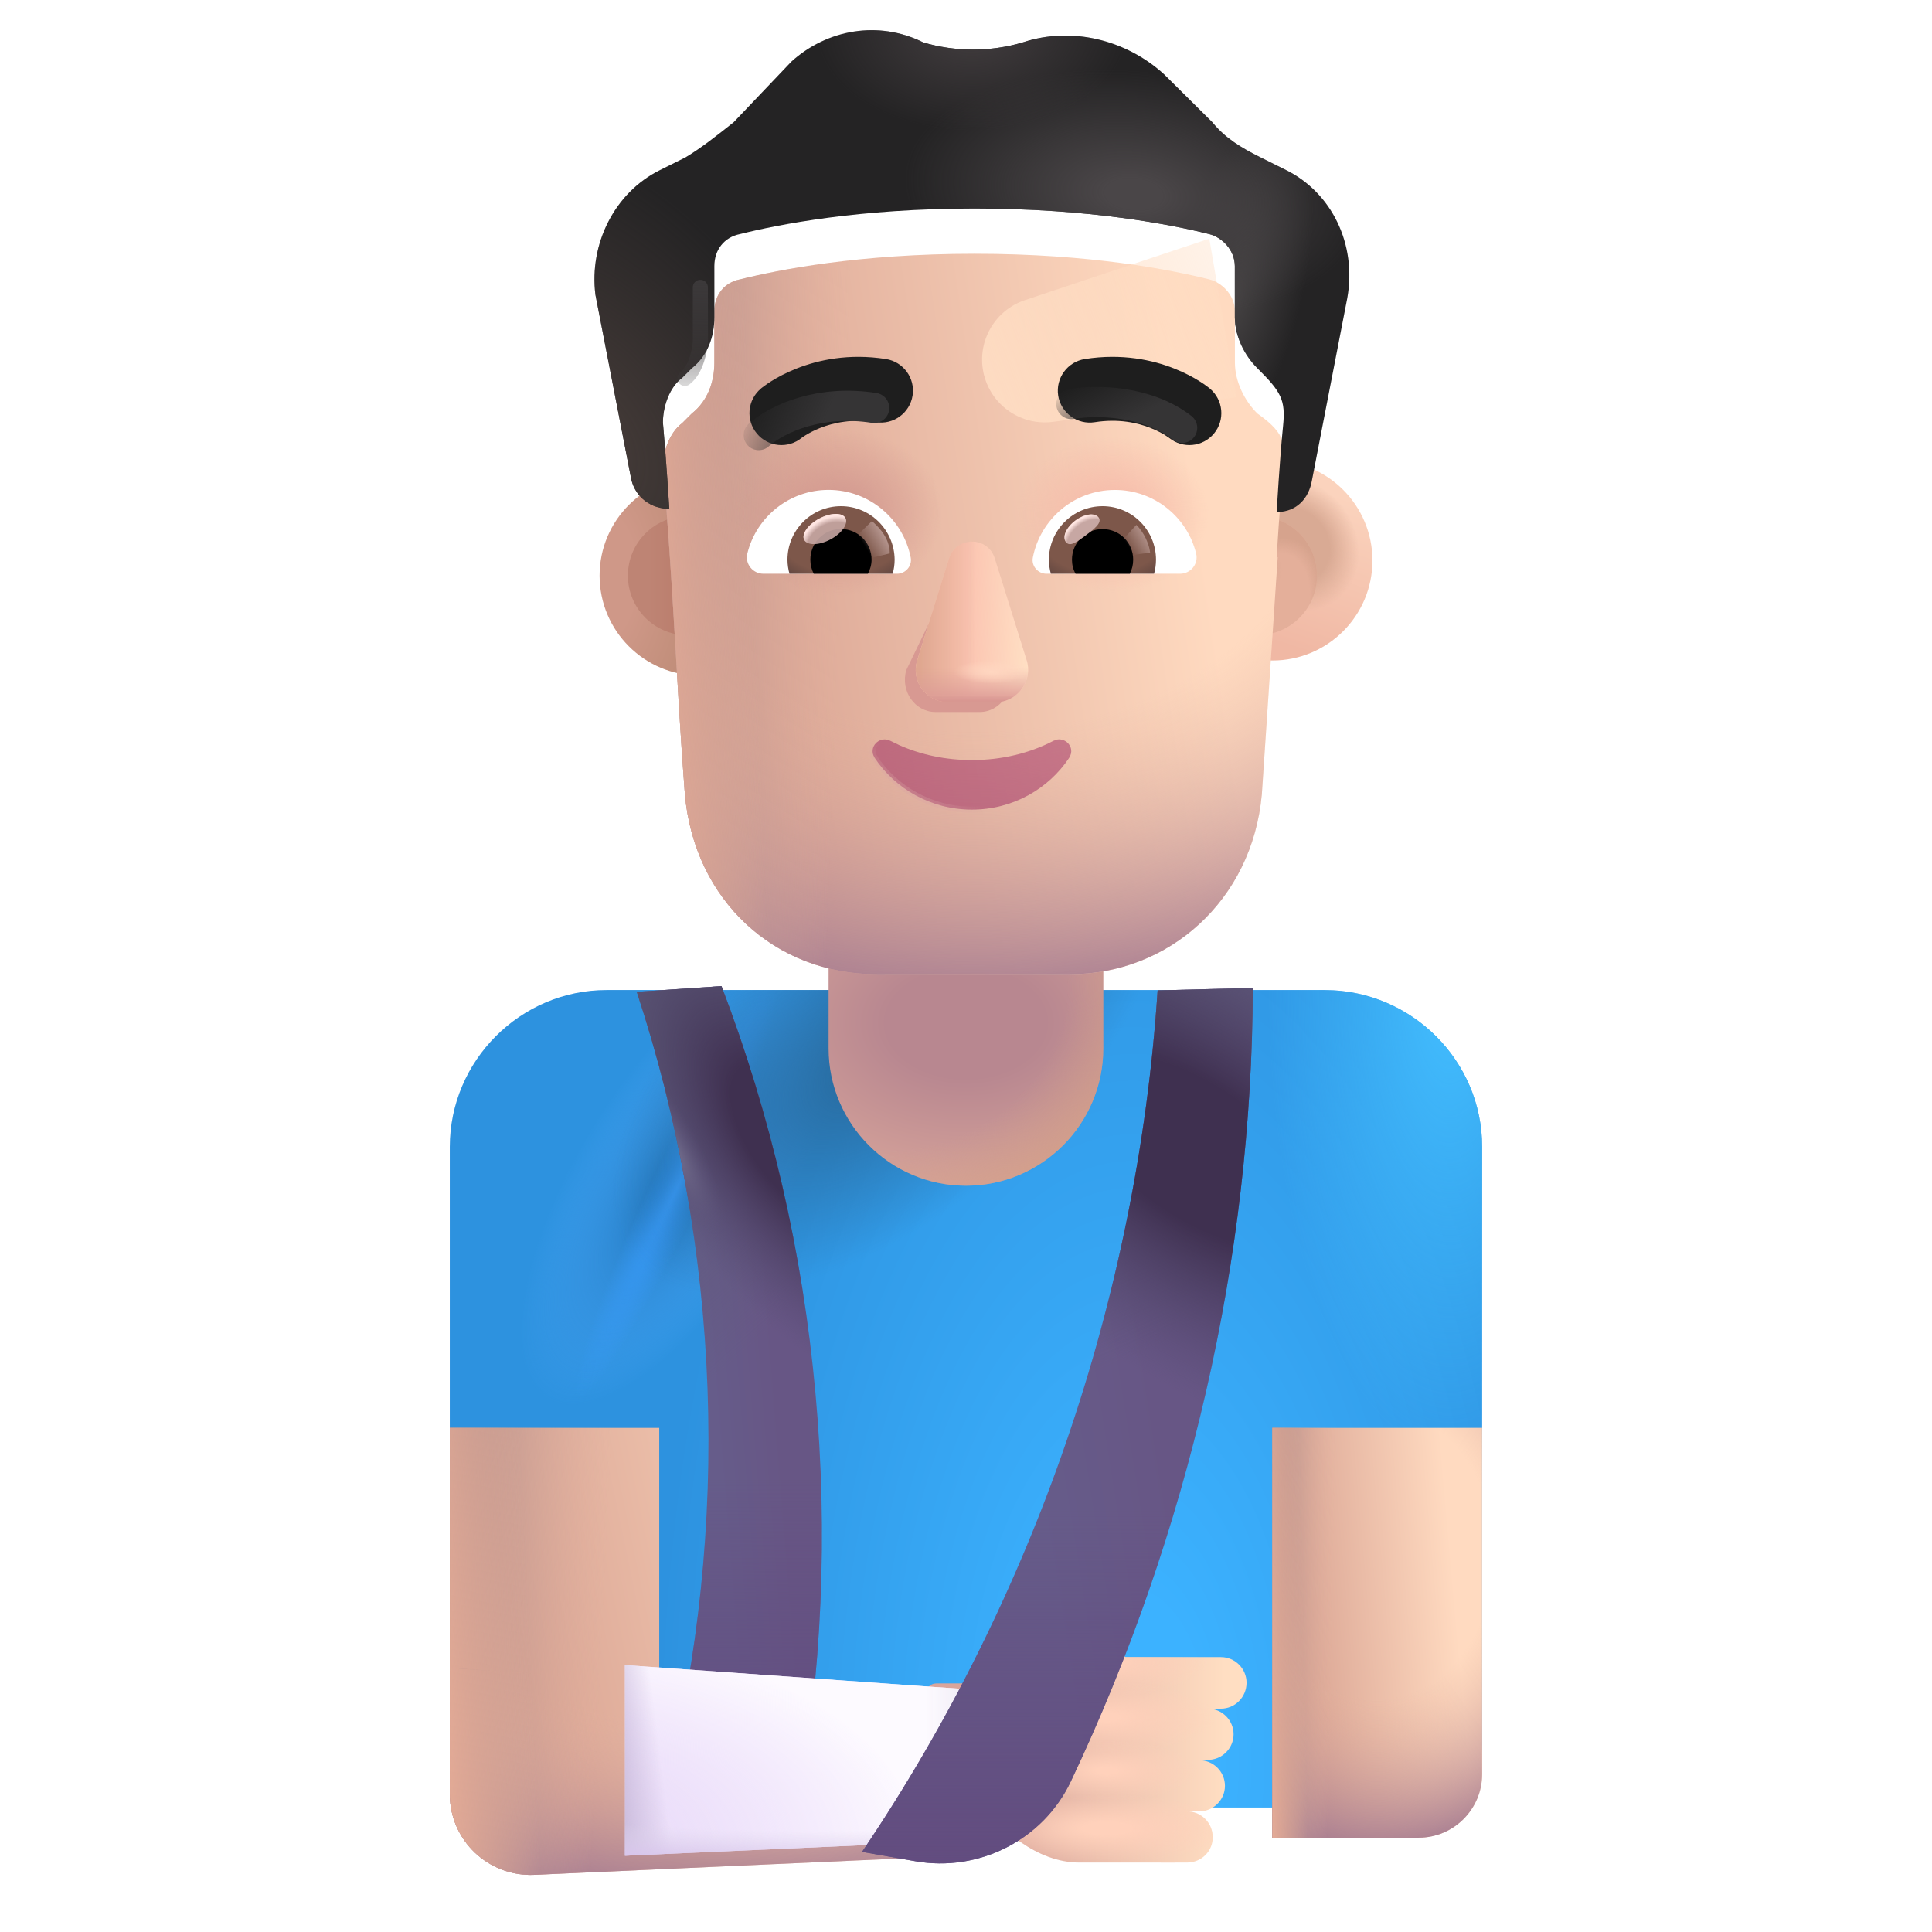
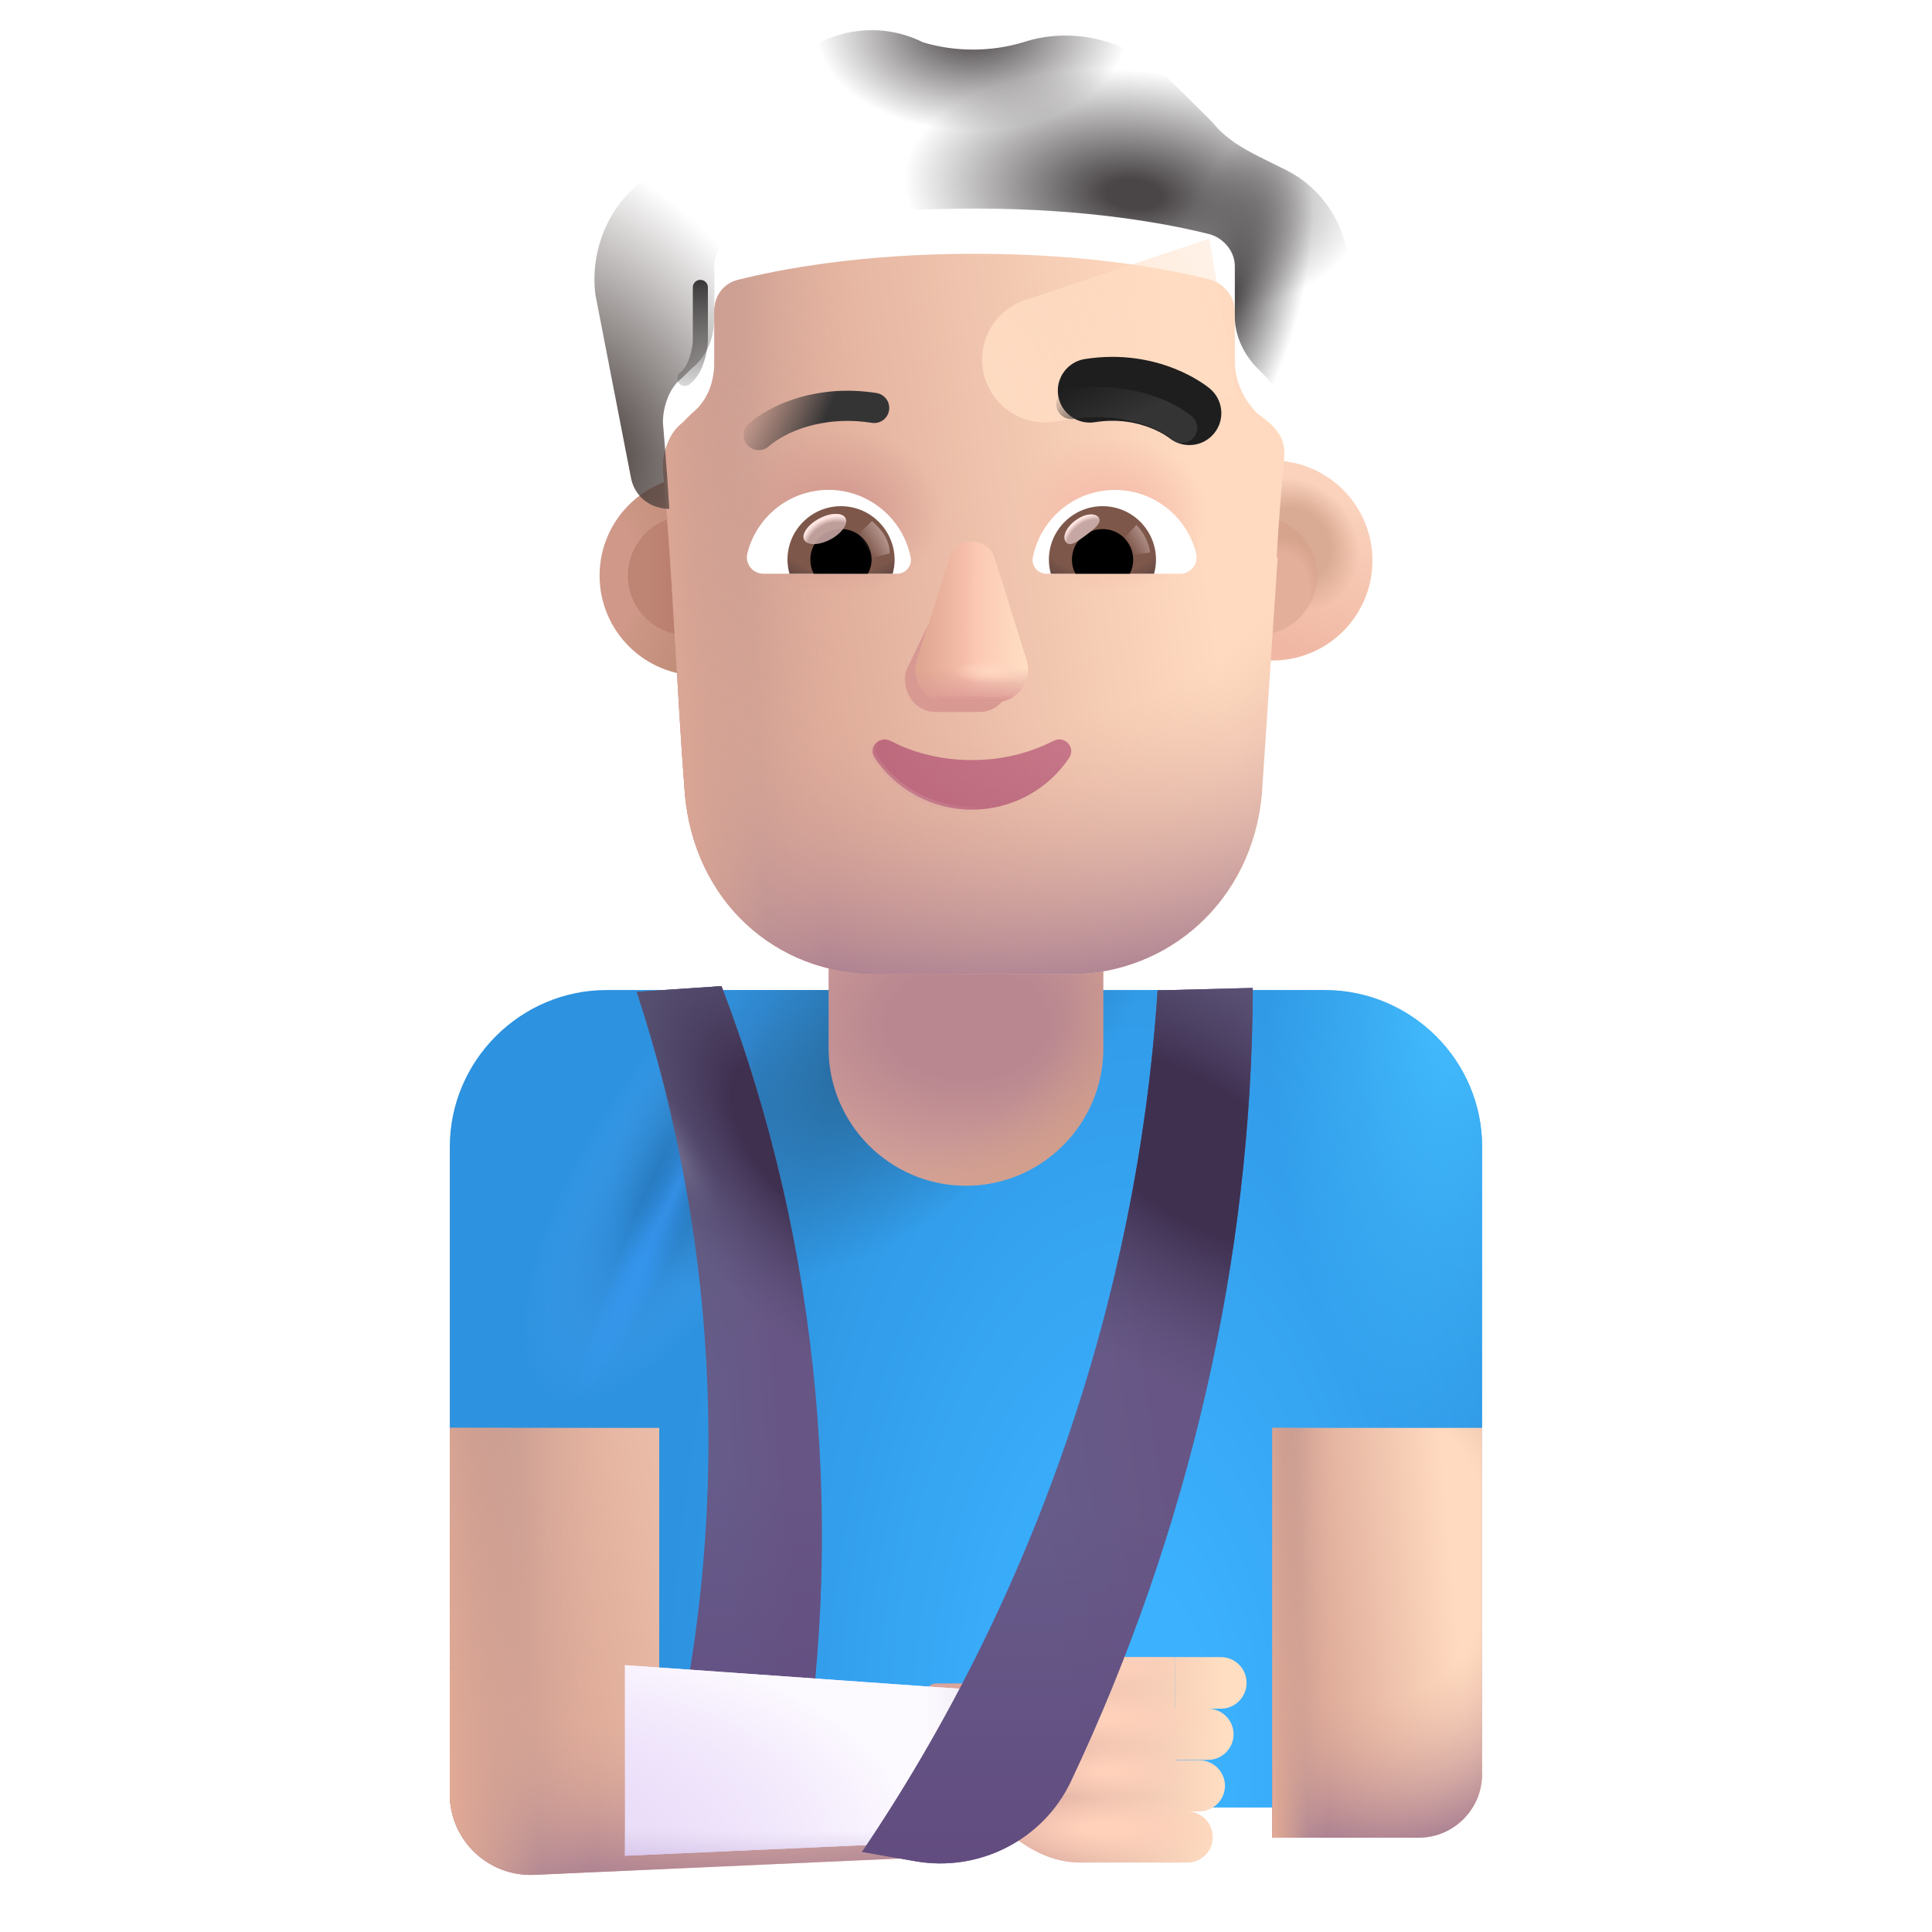
<svg xmlns="http://www.w3.org/2000/svg" width="32" height="32" viewBox="0 0 32 32" fill="none">
  <g filter="url(#filter0_i_2799_404150)">
    <path d="M24.549 19.245V29.137C24.549 29.716 24.077 30.188 23.498 30.188H8.501C7.922 30.188 7.45 29.716 7.45 29.137V19.245C7.45 17.818 8.62 16.648 10.047 16.648H21.951C23.378 16.654 24.549 17.818 24.549 19.245Z" fill="url(#paint0_radial_2799_404150)" />
    <path d="M24.549 19.245V29.137C24.549 29.716 24.077 30.188 23.498 30.188H8.501C7.922 30.188 7.45 29.716 7.45 29.137V19.245C7.45 17.818 8.62 16.648 10.047 16.648H21.951C23.378 16.654 24.549 17.818 24.549 19.245Z" fill="url(#paint1_radial_2799_404150)" />
    <path d="M24.549 19.245V29.137C24.549 29.716 24.077 30.188 23.498 30.188H8.501C7.922 30.188 7.45 29.716 7.45 29.137V19.245C7.45 17.818 8.62 16.648 10.047 16.648H21.951C23.378 16.654 24.549 17.818 24.549 19.245Z" fill="url(#paint2_radial_2799_404150)" />
    <path d="M24.549 19.245V29.137C24.549 29.716 24.077 30.188 23.498 30.188H8.501C7.922 30.188 7.45 29.716 7.45 29.137V19.245C7.45 17.818 8.62 16.648 10.047 16.648H21.951C23.378 16.654 24.549 17.818 24.549 19.245Z" fill="url(#paint3_radial_2799_404150)" />
    <path d="M24.549 19.245V29.137C24.549 29.716 24.077 30.188 23.498 30.188H8.501C7.922 30.188 7.45 29.716 7.45 29.137V19.245C7.45 17.818 8.62 16.648 10.047 16.648H21.951C23.378 16.654 24.549 17.818 24.549 19.245Z" fill="url(#paint4_radial_2799_404150)" />
  </g>
  <g filter="url(#filter1_i_2799_404150)">
    <path d="M13.098 30.122L10.937 29.669C12.005 25.4 11.85 20.791 10.447 16.528L11.85 16.433C13.492 20.725 13.94 25.519 13.098 30.122Z" fill="url(#paint5_linear_2799_404150)" />
    <path d="M13.098 30.122L10.937 29.669C12.005 25.4 11.85 20.791 10.447 16.528L11.85 16.433C13.492 20.725 13.94 25.519 13.098 30.122Z" fill="url(#paint6_linear_2799_404150)" />
    <path d="M13.098 30.122L10.937 29.669C12.005 25.4 11.85 20.791 10.447 16.528L11.85 16.433C13.492 20.725 13.94 25.519 13.098 30.122Z" fill="url(#paint7_radial_2799_404150)" />
    <path d="M13.098 30.122L10.937 29.669C12.005 25.4 11.85 20.791 10.447 16.528L11.85 16.433C13.492 20.725 13.94 25.519 13.098 30.122Z" fill="url(#paint8_linear_2799_404150)" />
    <path d="M13.098 30.122L10.937 29.669C12.005 25.4 11.85 20.791 10.447 16.528L11.85 16.433C13.492 20.725 13.94 25.519 13.098 30.122Z" fill="url(#paint9_radial_2799_404150)" />
  </g>
  <g filter="url(#filter2_i_2799_404150)">
    <path d="M24.549 23.4V29.137C24.549 29.716 24.077 30.188 23.498 30.188H21.074V23.4H24.549Z" fill="url(#paint10_linear_2799_404150)" />
    <path d="M24.549 23.4V29.137C24.549 29.716 24.077 30.188 23.498 30.188H21.074V23.4H24.549Z" fill="url(#paint11_radial_2799_404150)" />
    <path d="M24.549 23.4V29.137C24.549 29.716 24.077 30.188 23.498 30.188H21.074V23.4H24.549Z" fill="url(#paint12_linear_2799_404150)" />
    <path d="M24.549 23.4V29.137C24.549 29.716 24.077 30.188 23.498 30.188H21.074V23.4H24.549Z" fill="url(#paint13_linear_2799_404150)" />
  </g>
  <path d="M15.999 13.746C17.255 13.746 18.274 14.765 18.274 16.021V17.364C18.274 18.618 17.253 19.639 15.999 19.639C14.745 19.639 13.724 18.618 13.724 17.364V16.021C13.724 14.765 14.743 13.746 15.999 13.746Z" fill="url(#paint14_radial_2799_404150)" />
  <path d="M15.999 13.746C17.255 13.746 18.274 14.765 18.274 16.021V17.364C18.274 18.618 17.253 19.639 15.999 19.639C14.745 19.639 13.724 18.618 13.724 17.364V16.021C13.724 14.765 14.743 13.746 15.999 13.746Z" fill="url(#paint15_radial_2799_404150)" />
  <path opacity="0.1" d="M13.151 3.209C11.778 4.128 10.871 5.693 10.871 7.472V11.233H13.151V3.209Z" fill="white" />
  <g filter="url(#filter3_i_2799_404150)">
    <path d="M7.45 23.4V29.137C7.45 29.716 7.922 30.188 8.501 30.188H10.919V23.4H7.45Z" fill="url(#paint16_linear_2799_404150)" />
    <path d="M7.45 23.4V29.137C7.45 29.716 7.922 30.188 8.501 30.188H10.919V23.4H7.45Z" fill="url(#paint17_radial_2799_404150)" />
    <path d="M7.45 23.4V29.137C7.45 29.716 7.922 30.188 8.501 30.188H10.919V23.4H7.45Z" fill="url(#paint18_linear_2799_404150)" />
    <path d="M7.45 23.4V29.137C7.45 29.716 7.922 30.188 8.501 30.188H10.919V23.4H7.45Z" fill="url(#paint19_linear_2799_404150)" />
    <path d="M7.45 27.376V29.466C7.45 30.23 8.089 30.839 8.853 30.803L16.34 30.469V28.003L7.45 27.376Z" fill="url(#paint20_linear_2799_404150)" />
    <path d="M7.45 27.376V29.466C7.45 30.23 8.089 30.839 8.853 30.803L16.34 30.469V28.003L7.45 27.376Z" fill="url(#paint21_radial_2799_404150)" />
    <path d="M7.45 27.376V29.466C7.45 30.23 8.089 30.839 8.853 30.803L16.34 30.469V28.003L7.45 27.376Z" fill="url(#paint22_linear_2799_404150)" />
    <path d="M7.45 27.376V29.466C7.45 30.23 8.089 30.839 8.853 30.803L16.34 30.469V28.003L7.45 27.376Z" fill="url(#paint23_linear_2799_404150)" />
  </g>
  <g filter="url(#filter4_i_2799_404150)">
    <path d="M20.023 28.451H19.265V27.597H20.023C20.256 27.597 20.447 27.788 20.447 28.021C20.447 28.26 20.256 28.451 20.023 28.451Z" fill="url(#paint24_linear_2799_404150)" />
    <path d="M20.023 28.451H19.265V27.597H20.023C20.256 27.597 20.447 27.788 20.447 28.021C20.447 28.26 20.256 28.451 20.023 28.451Z" fill="url(#paint25_radial_2799_404150)" />
    <path d="M20.023 28.451H19.265V27.597H20.023C20.256 27.597 20.447 27.788 20.447 28.021C20.447 28.26 20.256 28.451 20.023 28.451Z" fill="url(#paint26_radial_2799_404150)" />
    <path d="M20.023 28.451H19.265V27.597H20.023C20.256 27.597 20.447 27.788 20.447 28.021C20.447 28.26 20.256 28.451 20.023 28.451Z" fill="url(#paint27_radial_2799_404150)" />
    <path d="M20.023 28.451H19.265V27.597H20.023C20.256 27.597 20.447 27.788 20.447 28.021C20.447 28.26 20.256 28.451 20.023 28.451Z" fill="url(#paint28_radial_2799_404150)" />
    <path d="M19.808 29.299H19.038V28.451H19.808C20.041 28.451 20.232 28.642 20.232 28.875C20.232 29.108 20.041 29.299 19.808 29.299Z" fill="url(#paint29_linear_2799_404150)" />
    <path d="M19.808 29.299H19.038V28.451H19.808C20.041 28.451 20.232 28.642 20.232 28.875C20.232 29.108 20.041 29.299 19.808 29.299Z" fill="url(#paint30_radial_2799_404150)" />
    <path d="M19.808 29.299H19.038V28.451H19.808C20.041 28.451 20.232 28.642 20.232 28.875C20.232 29.108 20.041 29.299 19.808 29.299Z" fill="url(#paint31_radial_2799_404150)" />
    <path d="M19.808 29.299H19.038V28.451H19.808C20.041 28.451 20.232 28.642 20.232 28.875C20.232 29.108 20.041 29.299 19.808 29.299Z" fill="url(#paint32_radial_2799_404150)" />
    <path d="M19.808 29.299H19.038V28.451H19.808C20.041 28.451 20.232 28.642 20.232 28.875C20.232 29.108 20.041 29.299 19.808 29.299Z" fill="url(#paint33_radial_2799_404150)" />
    <path d="M19.665 30.152H19.038V29.305H19.665C19.898 29.305 20.089 29.496 20.089 29.729C20.089 29.961 19.898 30.152 19.665 30.152Z" fill="url(#paint34_linear_2799_404150)" />
    <path d="M19.665 30.152H19.038V29.305H19.665C19.898 29.305 20.089 29.496 20.089 29.729C20.089 29.961 19.898 30.152 19.665 30.152Z" fill="url(#paint35_radial_2799_404150)" />
    <path d="M19.665 30.152H19.038V29.305H19.665C19.898 29.305 20.089 29.496 20.089 29.729C20.089 29.961 19.898 30.152 19.665 30.152Z" fill="url(#paint36_radial_2799_404150)" />
    <path d="M19.665 30.152H19.038V29.305H19.665C19.898 29.305 20.089 29.496 20.089 29.729C20.089 29.961 19.898 30.152 19.665 30.152Z" fill="url(#paint37_radial_2799_404150)" />
    <path d="M19.665 30.152H19.038V29.305H19.665C19.898 29.305 20.089 29.496 20.089 29.729C20.089 29.961 19.898 30.152 19.665 30.152Z" fill="url(#paint38_radial_2799_404150)" />
    <path d="M19.462 31H19.032V30.152H19.462C19.695 30.152 19.886 30.343 19.886 30.576C19.892 30.809 19.701 31 19.462 31Z" fill="url(#paint39_linear_2799_404150)" />
    <path d="M19.462 31H19.032V30.152H19.462C19.695 30.152 19.886 30.343 19.886 30.576C19.892 30.809 19.701 31 19.462 31Z" fill="url(#paint40_radial_2799_404150)" />
    <path d="M19.462 31H19.032V30.152H19.462C19.695 30.152 19.886 30.343 19.886 30.576C19.892 30.809 19.701 31 19.462 31Z" fill="url(#paint41_radial_2799_404150)" />
    <path d="M19.462 31H19.032V30.152H19.462C19.695 30.152 19.886 30.343 19.886 30.576C19.892 30.809 19.701 31 19.462 31Z" fill="url(#paint42_radial_2799_404150)" />
    <path d="M19.462 31H19.032V30.152H19.462C19.695 30.152 19.886 30.343 19.886 30.576C19.892 30.809 19.701 31 19.462 31Z" fill="url(#paint43_radial_2799_404150)" />
    <path d="M18.441 27.597L19.265 27.597V31H17.677C17.325 31 16.996 30.863 16.704 30.66C16.554 30.558 16.375 30.505 16.196 30.505H15.307C15.211 30.505 15.133 30.427 15.133 30.332V28.206C15.133 28.111 15.211 28.033 15.307 28.033H15.671C16.071 28.033 16.459 27.89 16.763 27.627L17.044 27.388C17.044 27.388 17.05 27.388 17.05 27.382C17.319 27.149 17.707 27.108 18.005 27.305L18.441 27.597Z" fill="url(#paint44_linear_2799_404150)" />
-     <path d="M18.441 27.597L19.265 27.597V31H17.677C17.325 31 16.996 30.863 16.704 30.66C16.554 30.558 16.375 30.505 16.196 30.505H15.307C15.211 30.505 15.133 30.427 15.133 30.332V28.206C15.133 28.111 15.211 28.033 15.307 28.033H15.671C16.071 28.033 16.459 27.89 16.763 27.627L17.044 27.388C17.044 27.388 17.05 27.388 17.05 27.382C17.319 27.149 17.707 27.108 18.005 27.305L18.441 27.597Z" fill="url(#paint45_radial_2799_404150)" />
+     <path d="M18.441 27.597L19.265 27.597V31H17.677C17.325 31 16.996 30.863 16.704 30.66C16.554 30.558 16.375 30.505 16.196 30.505H15.307C15.211 30.505 15.133 30.427 15.133 30.332V28.206C15.133 28.111 15.211 28.033 15.307 28.033H15.671C16.071 28.033 16.459 27.89 16.763 27.627L17.044 27.388C17.044 27.388 17.05 27.388 17.05 27.382C17.319 27.149 17.707 27.108 18.005 27.305L18.441 27.597" fill="url(#paint45_radial_2799_404150)" />
    <path d="M18.441 27.597L19.265 27.597V31H17.677C17.325 31 16.996 30.863 16.704 30.66C16.554 30.558 16.375 30.505 16.196 30.505H15.307C15.211 30.505 15.133 30.427 15.133 30.332V28.206C15.133 28.111 15.211 28.033 15.307 28.033H15.671C16.071 28.033 16.459 27.89 16.763 27.627L17.044 27.388C17.044 27.388 17.05 27.388 17.05 27.382C17.319 27.149 17.707 27.108 18.005 27.305L18.441 27.597Z" fill="url(#paint46_radial_2799_404150)" />
    <path d="M18.441 27.597L19.265 27.597V31H17.677C17.325 31 16.996 30.863 16.704 30.66C16.554 30.558 16.375 30.505 16.196 30.505H15.307C15.211 30.505 15.133 30.427 15.133 30.332V28.206C15.133 28.111 15.211 28.033 15.307 28.033H15.671C16.071 28.033 16.459 27.89 16.763 27.627L17.044 27.388C17.044 27.388 17.05 27.388 17.05 27.382C17.319 27.149 17.707 27.108 18.005 27.305L18.441 27.597Z" fill="url(#paint47_radial_2799_404150)" />
    <path d="M18.441 27.597L19.265 27.597V31H17.677C17.325 31 16.996 30.863 16.704 30.66C16.554 30.558 16.375 30.505 16.196 30.505H15.307C15.211 30.505 15.133 30.427 15.133 30.332V28.206C15.133 28.111 15.211 28.033 15.307 28.033H15.671C16.071 28.033 16.459 27.89 16.763 27.627L17.044 27.388C17.044 27.388 17.05 27.388 17.05 27.382C17.319 27.149 17.707 27.108 18.005 27.305L18.441 27.597Z" fill="url(#paint48_radial_2799_404150)" />
  </g>
  <path d="M16.441 27.83C16.304 27.901 16.16 27.955 16.005 27.979L10.351 27.579V30.737L15.742 30.498H16.19C16.274 30.498 16.357 30.51 16.435 30.534V27.83H16.441Z" fill="#EBDEF9" />
  <path d="M16.441 27.83C16.304 27.901 16.16 27.955 16.005 27.979L10.351 27.579V30.737L15.742 30.498H16.19C16.274 30.498 16.357 30.51 16.435 30.534V27.83H16.441Z" fill="url(#paint49_radial_2799_404150)" />
-   <path d="M16.441 27.83C16.304 27.901 16.16 27.955 16.005 27.979L10.351 27.579V30.737L15.742 30.498H16.19C16.274 30.498 16.357 30.51 16.435 30.534V27.83H16.441Z" fill="url(#paint50_linear_2799_404150)" />
  <path d="M16.441 27.83C16.304 27.901 16.16 27.955 16.005 27.979L10.351 27.579V30.737L15.742 30.498H16.19C16.274 30.498 16.357 30.51 16.435 30.534V27.83H16.441Z" fill="url(#paint51_linear_2799_404150)" />
  <path d="M16.441 27.83C16.304 27.901 16.16 27.955 16.005 27.979L10.351 27.579V30.737L15.742 30.498H16.19C16.274 30.498 16.357 30.51 16.435 30.534V27.83H16.441Z" fill="url(#paint52_radial_2799_404150)" />
  <g filter="url(#filter5_i_2799_404150)">
    <path d="M14.178 30.773C17.014 26.576 18.739 21.591 19.074 16.504L20.65 16.463C20.638 20.928 19.599 25.466 17.635 29.609C17.175 30.576 16.113 31.113 15.062 30.928L14.178 30.773Z" fill="url(#paint53_linear_2799_404150)" />
    <path d="M14.178 30.773C17.014 26.576 18.739 21.591 19.074 16.504L20.65 16.463C20.638 20.928 19.599 25.466 17.635 29.609C17.175 30.576 16.113 31.113 15.062 30.928L14.178 30.773Z" fill="url(#paint54_linear_2799_404150)" />
    <path d="M14.178 30.773C17.014 26.576 18.739 21.591 19.074 16.504L20.65 16.463C20.638 20.928 19.599 25.466 17.635 29.609C17.175 30.576 16.113 31.113 15.062 30.928L14.178 30.773Z" fill="url(#paint55_radial_2799_404150)" />
    <path d="M14.178 30.773C17.014 26.576 18.739 21.591 19.074 16.504L20.65 16.463C20.638 20.928 19.599 25.466 17.635 29.609C17.175 30.576 16.113 31.113 15.062 30.928L14.178 30.773Z" fill="url(#paint56_linear_2799_404150)" />
    <path d="M14.178 30.773C17.014 26.576 18.739 21.591 19.074 16.504L20.65 16.463C20.638 20.928 19.599 25.466 17.635 29.609C17.175 30.576 16.113 31.113 15.062 30.928L14.178 30.773Z" fill="url(#paint57_radial_2799_404150)" />
  </g>
  <g filter="url(#filter6_i_2799_404150)">
    <circle cx="11.387" cy="9.534" r="1.656" fill="url(#paint58_radial_2799_404150)" />
  </g>
  <g filter="url(#filter7_f_2799_404150)">
    <circle cx="11.387" cy="9.534" r="0.987" fill="url(#paint59_linear_2799_404150)" />
  </g>
  <g filter="url(#filter8_i_2799_404150)">
    <circle cx="20.826" cy="9.534" r="1.656" fill="url(#paint60_linear_2799_404150)" />
    <circle cx="20.826" cy="9.534" r="1.656" fill="url(#paint61_radial_2799_404150)" />
  </g>
  <g filter="url(#filter9_f_2799_404150)">
    <circle cx="20.826" cy="9.534" r="0.987" fill="#E4AF9A" />
    <circle cx="20.826" cy="9.534" r="0.987" fill="url(#paint62_radial_2799_404150)" />
    <circle cx="20.826" cy="9.534" r="0.987" fill="url(#paint63_radial_2799_404150)" />
  </g>
  <g filter="url(#filter10_i_2799_404150)">
    <path d="M10.98 7.499C10.98 7.234 11.087 6.917 11.3 6.758L11.459 6.599C11.725 6.388 11.832 6.07 11.832 5.753V4.906C11.832 4.641 11.991 4.43 12.258 4.377C12.896 4.218 14.227 3.953 16.143 3.953C18.059 3.953 19.389 4.218 20.028 4.377C20.241 4.43 20.454 4.641 20.454 4.906V5.753C20.454 6.07 20.613 6.388 20.826 6.599C21.324 6.948 21.293 7.14 21.252 7.552C21.199 8.081 21.145 8.981 21.145 8.981C21.151 8.981 21.157 8.98 21.163 8.98L20.9 12.908C20.74 14.664 19.36 15.887 17.714 15.887H14.529C12.83 15.887 11.503 14.664 11.344 12.908C11.205 11.106 11.145 9.298 10.98 7.499Z" fill="url(#paint64_linear_2799_404150)" />
    <path d="M10.98 7.499C10.98 7.234 11.087 6.917 11.3 6.758L11.459 6.599C11.725 6.388 11.832 6.07 11.832 5.753V4.906C11.832 4.641 11.991 4.43 12.258 4.377C12.896 4.218 14.227 3.953 16.143 3.953C18.059 3.953 19.389 4.218 20.028 4.377C20.241 4.43 20.454 4.641 20.454 4.906V5.753C20.454 6.07 20.613 6.388 20.826 6.599C21.324 6.948 21.293 7.14 21.252 7.552C21.199 8.081 21.145 8.981 21.145 8.981C21.151 8.981 21.157 8.98 21.163 8.98L20.9 12.908C20.74 14.664 19.36 15.887 17.714 15.887H14.529C12.83 15.887 11.503 14.664 11.344 12.908C11.205 11.106 11.145 9.298 10.98 7.499Z" fill="url(#paint65_radial_2799_404150)" />
    <path d="M10.98 7.499C10.98 7.234 11.087 6.917 11.3 6.758L11.459 6.599C11.725 6.388 11.832 6.07 11.832 5.753V4.906C11.832 4.641 11.991 4.43 12.258 4.377C12.896 4.218 14.227 3.953 16.143 3.953C18.059 3.953 19.389 4.218 20.028 4.377C20.241 4.43 20.454 4.641 20.454 4.906V5.753C20.454 6.07 20.613 6.388 20.826 6.599C21.324 6.948 21.293 7.14 21.252 7.552C21.199 8.081 21.145 8.981 21.145 8.981C21.151 8.981 21.157 8.98 21.163 8.98L20.9 12.908C20.74 14.664 19.36 15.887 17.714 15.887H14.529C12.83 15.887 11.503 14.664 11.344 12.908C11.205 11.106 11.145 9.298 10.98 7.499Z" fill="url(#paint66_linear_2799_404150)" />
    <path d="M10.98 7.499C10.98 7.234 11.087 6.917 11.3 6.758L11.459 6.599C11.725 6.388 11.832 6.07 11.832 5.753V4.906C11.832 4.641 11.991 4.43 12.258 4.377C12.896 4.218 14.227 3.953 16.143 3.953C18.059 3.953 19.389 4.218 20.028 4.377C20.241 4.43 20.454 4.641 20.454 4.906V5.753C20.454 6.07 20.613 6.388 20.826 6.599C21.324 6.948 21.293 7.14 21.252 7.552C21.199 8.081 21.145 8.981 21.145 8.981C21.151 8.981 21.157 8.98 21.163 8.98L20.9 12.908C20.74 14.664 19.36 15.887 17.714 15.887H14.529C12.83 15.887 11.503 14.664 11.344 12.908C11.205 11.106 11.145 9.298 10.98 7.499Z" fill="url(#paint67_linear_2799_404150)" />
    <path d="M10.98 7.499C10.98 7.234 11.087 6.917 11.3 6.758L11.459 6.599C11.725 6.388 11.832 6.07 11.832 5.753V4.906C11.832 4.641 11.991 4.43 12.258 4.377C12.896 4.218 14.227 3.953 16.143 3.953C18.059 3.953 19.389 4.218 20.028 4.377C20.241 4.43 20.454 4.641 20.454 4.906V5.753C20.454 6.07 20.613 6.388 20.826 6.599C21.324 6.948 21.293 7.14 21.252 7.552C21.199 8.081 21.145 8.981 21.145 8.981C21.151 8.981 21.157 8.98 21.163 8.98L20.9 12.908C20.74 14.664 19.36 15.887 17.714 15.887H14.529C12.83 15.887 11.503 14.664 11.344 12.908C11.205 11.106 11.145 9.298 10.98 7.499Z" fill="url(#paint68_radial_2799_404150)" />
    <path d="M10.98 7.499C10.98 7.234 11.087 6.917 11.3 6.758L11.459 6.599C11.725 6.388 11.832 6.07 11.832 5.753V4.906C11.832 4.641 11.991 4.43 12.258 4.377C12.896 4.218 14.227 3.953 16.143 3.953C18.059 3.953 19.389 4.218 20.028 4.377C20.241 4.43 20.454 4.641 20.454 4.906V5.753C20.454 6.07 20.613 6.388 20.826 6.599C21.324 6.948 21.293 7.14 21.252 7.552C21.199 8.081 21.145 8.981 21.145 8.981C21.151 8.981 21.157 8.98 21.163 8.98L20.9 12.908C20.74 14.664 19.36 15.887 17.714 15.887H14.529C12.83 15.887 11.503 14.664 11.344 12.908C11.205 11.106 11.145 9.298 10.98 7.499Z" fill="url(#paint69_radial_2799_404150)" />
  </g>
  <g filter="url(#filter11_f_2799_404150)">
    <path d="M20.03 3.953L16.977 4.971C16.457 5.145 16.161 5.692 16.301 6.222C16.434 6.728 16.924 7.056 17.444 6.987L20.479 6.58L20.03 3.953Z" fill="url(#paint70_linear_2799_404150)" />
  </g>
  <g filter="url(#filter12_i_2799_404150)">
-     <path d="M20.879 3.107L21.305 3.319C22.05 3.689 22.476 4.536 22.316 5.435L21.731 8.452C21.678 8.763 21.473 8.973 21.163 8.981C21.157 8.981 21.151 8.981 21.145 8.981C21.145 8.981 21.198 8.081 21.252 7.552C21.295 7.122 21.22 6.991 20.826 6.599C20.613 6.388 20.453 6.07 20.453 5.753V4.906C20.453 4.642 20.241 4.43 20.028 4.377C19.389 4.218 18.058 3.954 16.142 3.954C14.226 3.954 12.896 4.218 12.257 4.377C11.991 4.43 11.832 4.642 11.832 4.906V5.753C11.832 6.07 11.725 6.388 11.459 6.599L11.299 6.758C11.086 6.917 10.98 7.234 10.98 7.499C11.033 8.081 11.086 8.928 11.086 8.928C11.07 8.928 11.054 8.927 11.038 8.926C10.74 8.906 10.498 8.7 10.448 8.399L9.862 5.382C9.756 4.536 10.182 3.689 10.927 3.319L11.353 3.107C11.619 2.948 11.885 2.736 12.151 2.525L13.109 1.519C13.694 0.99 14.546 0.831 15.291 1.202C15.823 1.361 16.409 1.361 16.941 1.202C17.739 0.937 18.644 1.149 19.282 1.731L20.081 2.525C20.294 2.789 20.56 2.948 20.879 3.107Z" fill="#242324" />
    <path d="M20.879 3.107L21.305 3.319C22.05 3.689 22.476 4.536 22.316 5.435L21.731 8.452C21.678 8.763 21.473 8.973 21.163 8.981C21.157 8.981 21.151 8.981 21.145 8.981C21.145 8.981 21.198 8.081 21.252 7.552C21.295 7.122 21.22 6.991 20.826 6.599C20.613 6.388 20.453 6.07 20.453 5.753V4.906C20.453 4.642 20.241 4.43 20.028 4.377C19.389 4.218 18.058 3.954 16.142 3.954C14.226 3.954 12.896 4.218 12.257 4.377C11.991 4.43 11.832 4.642 11.832 4.906V5.753C11.832 6.07 11.725 6.388 11.459 6.599L11.299 6.758C11.086 6.917 10.98 7.234 10.98 7.499C11.033 8.081 11.086 8.928 11.086 8.928C11.07 8.928 11.054 8.927 11.038 8.926C10.74 8.906 10.498 8.7 10.448 8.399L9.862 5.382C9.756 4.536 10.182 3.689 10.927 3.319L11.353 3.107C11.619 2.948 11.885 2.736 12.151 2.525L13.109 1.519C13.694 0.99 14.546 0.831 15.291 1.202C15.823 1.361 16.409 1.361 16.941 1.202C17.739 0.937 18.644 1.149 19.282 1.731L20.081 2.525C20.294 2.789 20.56 2.948 20.879 3.107Z" fill="url(#paint71_radial_2799_404150)" />
    <path d="M20.879 3.107L21.305 3.319C22.05 3.689 22.476 4.536 22.316 5.435L21.731 8.452C21.678 8.763 21.473 8.973 21.163 8.981C21.157 8.981 21.151 8.981 21.145 8.981C21.145 8.981 21.198 8.081 21.252 7.552C21.295 7.122 21.22 6.991 20.826 6.599C20.613 6.388 20.453 6.07 20.453 5.753V4.906C20.453 4.642 20.241 4.43 20.028 4.377C19.389 4.218 18.058 3.954 16.142 3.954C14.226 3.954 12.896 4.218 12.257 4.377C11.991 4.43 11.832 4.642 11.832 4.906V5.753C11.832 6.07 11.725 6.388 11.459 6.599L11.299 6.758C11.086 6.917 10.98 7.234 10.98 7.499C11.033 8.081 11.086 8.928 11.086 8.928C11.07 8.928 11.054 8.927 11.038 8.926C10.74 8.906 10.498 8.7 10.448 8.399L9.862 5.382C9.756 4.536 10.182 3.689 10.927 3.319L11.353 3.107C11.619 2.948 11.885 2.736 12.151 2.525L13.109 1.519C13.694 0.99 14.546 0.831 15.291 1.202C15.823 1.361 16.409 1.361 16.941 1.202C17.739 0.937 18.644 1.149 19.282 1.731L20.081 2.525C20.294 2.789 20.56 2.948 20.879 3.107Z" fill="url(#paint72_radial_2799_404150)" />
    <path d="M20.879 3.107L21.305 3.319C22.05 3.689 22.476 4.536 22.316 5.435L21.731 8.452C21.678 8.763 21.473 8.973 21.163 8.981C21.157 8.981 21.151 8.981 21.145 8.981C21.145 8.981 21.198 8.081 21.252 7.552C21.295 7.122 21.22 6.991 20.826 6.599C20.613 6.388 20.453 6.07 20.453 5.753V4.906C20.453 4.642 20.241 4.43 20.028 4.377C19.389 4.218 18.058 3.954 16.142 3.954C14.226 3.954 12.896 4.218 12.257 4.377C11.991 4.43 11.832 4.642 11.832 4.906V5.753C11.832 6.07 11.725 6.388 11.459 6.599L11.299 6.758C11.086 6.917 10.98 7.234 10.98 7.499C11.033 8.081 11.086 8.928 11.086 8.928C11.07 8.928 11.054 8.927 11.038 8.926C10.74 8.906 10.498 8.7 10.448 8.399L9.862 5.382C9.756 4.536 10.182 3.689 10.927 3.319L11.353 3.107C11.619 2.948 11.885 2.736 12.151 2.525L13.109 1.519C13.694 0.99 14.546 0.831 15.291 1.202C15.823 1.361 16.409 1.361 16.941 1.202C17.739 0.937 18.644 1.149 19.282 1.731L20.081 2.525C20.294 2.789 20.56 2.948 20.879 3.107Z" fill="url(#paint73_radial_2799_404150)" />
    <path d="M20.879 3.107L21.305 3.319C22.05 3.689 22.476 4.536 22.316 5.435L21.731 8.452C21.678 8.763 21.473 8.973 21.163 8.981C21.157 8.981 21.151 8.981 21.145 8.981C21.145 8.981 21.198 8.081 21.252 7.552C21.295 7.122 21.22 6.991 20.826 6.599C20.613 6.388 20.453 6.07 20.453 5.753V4.906C20.453 4.642 20.241 4.43 20.028 4.377C19.389 4.218 18.058 3.954 16.142 3.954C14.226 3.954 12.896 4.218 12.257 4.377C11.991 4.43 11.832 4.642 11.832 4.906V5.753C11.832 6.07 11.725 6.388 11.459 6.599L11.299 6.758C11.086 6.917 10.98 7.234 10.98 7.499C11.033 8.081 11.086 8.928 11.086 8.928C11.07 8.928 11.054 8.927 11.038 8.926C10.74 8.906 10.498 8.7 10.448 8.399L9.862 5.382C9.756 4.536 10.182 3.689 10.927 3.319L11.353 3.107C11.619 2.948 11.885 2.736 12.151 2.525L13.109 1.519C13.694 0.99 14.546 0.831 15.291 1.202C15.823 1.361 16.409 1.361 16.941 1.202C17.739 0.937 18.644 1.149 19.282 1.731L20.081 2.525C20.294 2.789 20.56 2.948 20.879 3.107Z" fill="url(#paint74_radial_2799_404150)" />
  </g>
  <g filter="url(#filter13_f_2799_404150)">
    <path d="M15.825 9.413L15.011 11.099C14.91 11.446 15.152 11.793 15.495 11.793H16.226C16.569 11.793 16.812 11.441 16.711 11.099L16.216 9.413C16.11 9.039 15.936 9.039 15.825 9.413Z" fill="#D89992" />
  </g>
  <g filter="url(#filter14_f_2799_404150)">
    <path d="M15.719 9.251L15.192 10.938C15.084 11.284 15.342 11.631 15.708 11.631H16.488C16.854 11.631 17.112 11.279 17.005 10.938L16.477 9.251C16.364 8.878 15.837 8.878 15.719 9.251Z" fill="#FBC4B1" />
    <path d="M15.719 9.251L15.192 10.938C15.084 11.284 15.342 11.631 15.708 11.631H16.488C16.854 11.631 17.112 11.279 17.005 10.938L16.477 9.251C16.364 8.878 15.837 8.878 15.719 9.251Z" fill="url(#paint75_linear_2799_404150)" />
    <path d="M15.719 9.251L15.192 10.938C15.084 11.284 15.342 11.631 15.708 11.631H16.488C16.854 11.631 17.112 11.279 17.005 10.938L16.477 9.251C16.364 8.878 15.837 8.878 15.719 9.251Z" fill="url(#paint76_linear_2799_404150)" />
    <path d="M15.719 9.251L15.192 10.938C15.084 11.284 15.342 11.631 15.708 11.631H16.488C16.854 11.631 17.112 11.279 17.005 10.938L16.477 9.251C16.364 8.878 15.837 8.878 15.719 9.251Z" fill="url(#paint77_linear_2799_404150)" />
    <path d="M15.719 9.251L15.192 10.938C15.084 11.284 15.342 11.631 15.708 11.631H16.488C16.854 11.631 17.112 11.279 17.005 10.938L16.477 9.251C16.364 8.878 15.837 8.878 15.719 9.251Z" fill="url(#paint78_radial_2799_404150)" />
  </g>
  <path d="M15.719 9.251L15.192 10.938C15.084 11.284 15.342 11.631 15.708 11.631H16.488C16.854 11.631 17.112 11.279 17.005 10.938L16.477 9.251C16.364 8.878 15.837 8.878 15.719 9.251Z" fill="url(#paint79_linear_2799_404150)" />
  <path opacity="0.4" d="M17.516 12.248C17.583 12.239 17.647 12.265 17.689 12.309C17.746 12.368 17.767 12.462 17.71 12.548L17.711 12.549C17.369 13.066 16.774 13.41 16.097 13.41C15.421 13.41 14.826 13.066 14.485 12.549L14.486 12.548C14.429 12.464 14.45 12.37 14.506 12.311C14.548 12.267 14.611 12.24 14.678 12.248L14.746 12.269L14.747 12.27L14.896 12.342C15.253 12.501 15.664 12.589 16.097 12.589C16.598 12.589 17.059 12.473 17.449 12.27L17.45 12.269L17.516 12.248Z" fill="#88024E" stroke="url(#paint80_linear_2799_404150)" stroke-width="0.1" />
  <g filter="url(#filter15_i_2799_404150)">
    <path d="M19.788 6.835L19.787 6.834L19.785 6.833L19.781 6.829L19.769 6.82C19.76 6.812 19.748 6.803 19.733 6.793C19.704 6.771 19.665 6.744 19.615 6.713C19.517 6.651 19.376 6.574 19.199 6.504C18.843 6.363 18.334 6.25 17.718 6.347C17.429 6.393 17.232 6.664 17.277 6.953C17.323 7.241 17.594 7.439 17.883 7.393C18.278 7.331 18.594 7.403 18.809 7.489C18.918 7.532 19.001 7.578 19.053 7.611C19.079 7.627 19.098 7.64 19.107 7.647C19.111 7.65 19.114 7.652 19.115 7.653C19.34 7.836 19.671 7.805 19.857 7.581C20.044 7.357 20.013 7.023 19.788 6.835Z" fill="#1E1E1E" />
  </g>
  <g filter="url(#filter16_i_2799_404150)">
-     <path d="M12.354 6.836L12.354 6.835L12.355 6.834L12.357 6.833L12.361 6.829L12.373 6.82C12.383 6.812 12.395 6.803 12.409 6.793C12.438 6.771 12.478 6.744 12.527 6.713C12.626 6.651 12.766 6.574 12.944 6.504C13.3 6.363 13.808 6.25 14.425 6.347C14.713 6.393 14.911 6.664 14.865 6.953C14.819 7.241 14.548 7.439 14.259 7.393C13.865 7.331 13.549 7.403 13.333 7.489C13.224 7.532 13.142 7.578 13.089 7.611C13.063 7.627 13.045 7.64 13.035 7.647C13.031 7.65 13.028 7.652 13.027 7.653C12.803 7.836 12.472 7.805 12.286 7.581C12.099 7.357 12.129 7.023 12.354 6.836Z" fill="#1E1E1E" />
-   </g>
+     </g>
  <path d="M18.467 8.115C19.115 8.115 19.662 8.561 19.811 9.165C19.855 9.338 19.723 9.503 19.546 9.503H17.332C17.192 9.503 17.079 9.374 17.107 9.233C17.232 8.598 17.791 8.115 18.467 8.115Z" fill="white" />
  <path d="M18.262 8.384C18.753 8.384 19.147 8.783 19.147 9.27C19.147 9.35 19.135 9.431 19.115 9.503H17.405C17.385 9.427 17.373 9.35 17.373 9.27C17.373 8.783 17.771 8.384 18.262 8.384Z" fill="url(#paint81_radial_2799_404150)" />
  <path d="M17.755 9.27C17.755 8.988 17.98 8.763 18.262 8.763C18.544 8.763 18.769 8.988 18.769 9.27C18.769 9.354 18.749 9.435 18.713 9.503H17.815C17.775 9.435 17.755 9.354 17.755 9.27Z" fill="black" />
  <g filter="url(#filter17_f_2799_404150)">
    <path d="M18.197 8.572C18.26 8.656 18.128 8.759 17.978 8.871C17.828 8.983 17.717 9.062 17.654 8.977C17.591 8.893 17.661 8.734 17.811 8.622C17.961 8.51 18.134 8.487 18.197 8.572Z" fill="#C7A7A3" />
    <path d="M18.197 8.572C18.26 8.656 18.128 8.759 17.978 8.871C17.828 8.983 17.717 9.062 17.654 8.977C17.591 8.893 17.661 8.734 17.811 8.622C17.961 8.51 18.134 8.487 18.197 8.572Z" fill="url(#paint82_radial_2799_404150)" />
  </g>
  <g filter="url(#filter18_f_2799_404150)">
    <path d="M19.05 9.153C19.018 8.924 18.884 8.752 18.821 8.694L18.563 8.977L18.679 9.203L19.05 9.153Z" fill="url(#paint83_linear_2799_404150)" />
  </g>
  <path d="M13.723 8.114C13.076 8.114 12.528 8.561 12.379 9.165C12.335 9.338 12.468 9.503 12.645 9.503H14.858C14.999 9.503 15.112 9.374 15.084 9.233C14.959 8.597 14.396 8.114 13.723 8.114Z" fill="white" />
  <path d="M13.929 8.384C13.438 8.384 13.043 8.783 13.043 9.27C13.043 9.35 13.056 9.431 13.076 9.503H14.786C14.806 9.427 14.818 9.35 14.818 9.27C14.814 8.783 14.42 8.384 13.929 8.384Z" fill="url(#paint84_radial_2799_404150)" />
  <path d="M14.436 9.27C14.436 8.988 14.21 8.762 13.929 8.762C13.647 8.762 13.422 8.988 13.422 9.27C13.422 9.354 13.442 9.434 13.478 9.503H14.375C14.412 9.434 14.436 9.354 14.436 9.27Z" fill="black" />
  <g filter="url(#filter19_f_2799_404150)">
    <path d="M14.737 9.166C14.737 8.879 14.505 8.689 14.442 8.631L14.156 8.908L14.332 9.266L14.737 9.166Z" fill="url(#paint85_linear_2799_404150)" />
  </g>
  <g filter="url(#filter20_f_2799_404150)">
    <ellipse cx="13.662" cy="8.762" rx="0.386" ry="0.196" transform="rotate(-27.914 13.662 8.762)" fill="#C7A7A3" fill-opacity="0.9" />
    <ellipse cx="13.662" cy="8.762" rx="0.386" ry="0.196" transform="rotate(-27.914 13.662 8.762)" fill="url(#paint86_radial_2799_404150)" />
  </g>
  <g filter="url(#filter21_f_2799_404150)">
    <path d="M17.745 6.692C18.172 6.617 19.004 6.639 19.58 7.087" stroke="url(#paint87_linear_2799_404150)" stroke-width="0.5" stroke-linecap="round" />
  </g>
  <g filter="url(#filter22_f_2799_404150)">
    <path d="M12.567 7.206C12.891 6.919 13.6 6.617 14.479 6.757" stroke="url(#paint88_linear_2799_404150)" stroke-width="0.5" stroke-linecap="round" />
  </g>
  <g filter="url(#filter23_f_2799_404150)">
    <path d="M11.6 4.76V5.651C11.593 5.798 11.53 6.128 11.344 6.268" stroke="url(#paint89_linear_2799_404150)" stroke-width="0.25" stroke-linecap="round" />
  </g>
  <defs>
    <filter id="filter0_i_2799_404150" x="7.45" y="16.398" width="17.099" height="13.79" filterUnits="userSpaceOnUse" color-interpolation-filters="sRGB">
      <feFlood flood-opacity="0" result="BackgroundImageFix" />
      <feBlend mode="normal" in="SourceGraphic" in2="BackgroundImageFix" result="shape" />
      <feColorMatrix in="SourceAlpha" type="matrix" values="0 0 0 0 0 0 0 0 0 0 0 0 0 0 0 0 0 0 127 0" result="hardAlpha" />
      <feOffset dy="-0.25" />
      <feGaussianBlur stdDeviation="0.5" />
      <feComposite in2="hardAlpha" operator="arithmetic" k2="-1" k3="1" />
      <feColorMatrix type="matrix" values="0 0 0 0 0.18 0 0 0 0 0.396 0 0 0 0 0.769 0 0 0 1 0" />
      <feBlend mode="normal" in2="shape" result="effect1_innerShadow_2799_404150" />
    </filter>
    <filter id="filter1_i_2799_404150" x="10.447" y="16.333" width="3.166" height="13.79" filterUnits="userSpaceOnUse" color-interpolation-filters="sRGB">
      <feFlood flood-opacity="0" result="BackgroundImageFix" />
      <feBlend mode="normal" in="SourceGraphic" in2="BackgroundImageFix" result="shape" />
      <feColorMatrix in="SourceAlpha" type="matrix" values="0 0 0 0 0 0 0 0 0 0 0 0 0 0 0 0 0 0 127 0" result="hardAlpha" />
      <feOffset dx="0.1" dy="-0.1" />
      <feGaussianBlur stdDeviation="0.15" />
      <feComposite in2="hardAlpha" operator="arithmetic" k2="-1" k3="1" />
      <feColorMatrix type="matrix" values="0 0 0 0 0.431 0 0 0 0 0.396 0 0 0 0 0.561 0 0 0 1 0" />
      <feBlend mode="normal" in2="shape" result="effect1_innerShadow_2799_404150" />
    </filter>
    <filter id="filter2_i_2799_404150" x="21.074" y="23.4" width="3.475" height="7.038" filterUnits="userSpaceOnUse" color-interpolation-filters="sRGB">
      <feFlood flood-opacity="0" result="BackgroundImageFix" />
      <feBlend mode="normal" in="SourceGraphic" in2="BackgroundImageFix" result="shape" />
      <feColorMatrix in="SourceAlpha" type="matrix" values="0 0 0 0 0 0 0 0 0 0 0 0 0 0 0 0 0 0 127 0" result="hardAlpha" />
      <feOffset dy="0.25" />
      <feGaussianBlur stdDeviation="0.375" />
      <feComposite in2="hardAlpha" operator="arithmetic" k2="-1" k3="1" />
      <feColorMatrix type="matrix" values="0 0 0 0 0.82 0 0 0 0 0.616 0 0 0 0 0.51 0 0 0 1 0" />
      <feBlend mode="normal" in2="shape" result="effect1_innerShadow_2799_404150" />
    </filter>
    <filter id="filter3_i_2799_404150" x="7.45" y="23.4" width="8.89" height="7.655" filterUnits="userSpaceOnUse" color-interpolation-filters="sRGB">
      <feFlood flood-opacity="0" result="BackgroundImageFix" />
      <feBlend mode="normal" in="SourceGraphic" in2="BackgroundImageFix" result="shape" />
      <feColorMatrix in="SourceAlpha" type="matrix" values="0 0 0 0 0 0 0 0 0 0 0 0 0 0 0 0 0 0 127 0" result="hardAlpha" />
      <feOffset dy="0.25" />
      <feGaussianBlur stdDeviation="0.375" />
      <feComposite in2="hardAlpha" operator="arithmetic" k2="-1" k3="1" />
      <feColorMatrix type="matrix" values="0 0 0 0 0.82 0 0 0 0 0.616 0 0 0 0 0.51 0 0 0 1 0" />
      <feBlend mode="normal" in2="shape" result="effect1_innerShadow_2799_404150" />
    </filter>
    <filter id="filter4_i_2799_404150" x="15.133" y="27.029" width="5.513" height="3.971" filterUnits="userSpaceOnUse" color-interpolation-filters="sRGB">
      <feFlood flood-opacity="0" result="BackgroundImageFix" />
      <feBlend mode="normal" in="SourceGraphic" in2="BackgroundImageFix" result="shape" />
      <feColorMatrix in="SourceAlpha" type="matrix" values="0 0 0 0 0 0 0 0 0 0 0 0 0 0 0 0 0 0 127 0" result="hardAlpha" />
      <feOffset dx="0.2" dy="-0.15" />
      <feGaussianBlur stdDeviation="0.5" />
      <feComposite in2="hardAlpha" operator="arithmetic" k2="-1" k3="1" />
      <feColorMatrix type="matrix" values="0 0 0 0 0.769 0 0 0 0 0.525 0 0 0 0 0.592 0 0 0 1 0" />
      <feBlend mode="normal" in2="shape" result="effect1_innerShadow_2799_404150" />
    </filter>
    <filter id="filter5_i_2799_404150" x="14.178" y="16.363" width="6.572" height="14.602" filterUnits="userSpaceOnUse" color-interpolation-filters="sRGB">
      <feFlood flood-opacity="0" result="BackgroundImageFix" />
      <feBlend mode="normal" in="SourceGraphic" in2="BackgroundImageFix" result="shape" />
      <feColorMatrix in="SourceAlpha" type="matrix" values="0 0 0 0 0 0 0 0 0 0 0 0 0 0 0 0 0 0 127 0" result="hardAlpha" />
      <feOffset dx="0.1" dy="-0.1" />
      <feGaussianBlur stdDeviation="0.15" />
      <feComposite in2="hardAlpha" operator="arithmetic" k2="-1" k3="1" />
      <feColorMatrix type="matrix" values="0 0 0 0 0.431 0 0 0 0 0.396 0 0 0 0 0.561 0 0 0 1 0" />
      <feBlend mode="normal" in2="shape" result="effect1_innerShadow_2799_404150" />
    </filter>
    <filter id="filter6_i_2799_404150" x="9.73" y="7.878" width="3.513" height="3.313" filterUnits="userSpaceOnUse" color-interpolation-filters="sRGB">
      <feFlood flood-opacity="0" result="BackgroundImageFix" />
      <feBlend mode="normal" in="SourceGraphic" in2="BackgroundImageFix" result="shape" />
      <feColorMatrix in="SourceAlpha" type="matrix" values="0 0 0 0 0 0 0 0 0 0 0 0 0 0 0 0 0 0 127 0" result="hardAlpha" />
      <feOffset dx="0.2" />
      <feGaussianBlur stdDeviation="0.15" />
      <feComposite in2="hardAlpha" operator="arithmetic" k2="-1" k3="1" />
      <feColorMatrix type="matrix" values="0 0 0 0 0.918 0 0 0 0 0.694 0 0 0 0 0.608 0 0 0 1 0" />
      <feBlend mode="normal" in2="shape" result="effect1_innerShadow_2799_404150" />
    </filter>
    <filter id="filter7_f_2799_404150" x="9.9" y="8.047" width="2.974" height="2.974" filterUnits="userSpaceOnUse" color-interpolation-filters="sRGB">
      <feFlood flood-opacity="0" result="BackgroundImageFix" />
      <feBlend mode="normal" in="SourceGraphic" in2="BackgroundImageFix" result="shape" />
      <feGaussianBlur stdDeviation="0.25" result="effect1_foregroundBlur_2799_404150" />
    </filter>
    <filter id="filter8_i_2799_404150" x="19.17" y="7.628" width="3.563" height="3.563" filterUnits="userSpaceOnUse" color-interpolation-filters="sRGB">
      <feFlood flood-opacity="0" result="BackgroundImageFix" />
      <feBlend mode="normal" in="SourceGraphic" in2="BackgroundImageFix" result="shape" />
      <feColorMatrix in="SourceAlpha" type="matrix" values="0 0 0 0 0 0 0 0 0 0 0 0 0 0 0 0 0 0 127 0" result="hardAlpha" />
      <feOffset dx="0.25" dy="-0.25" />
      <feGaussianBlur stdDeviation="0.25" />
      <feComposite in2="hardAlpha" operator="arithmetic" k2="-1" k3="1" />
      <feColorMatrix type="matrix" values="0 0 0 0 0.843 0 0 0 0 0.624 0 0 0 0 0.58 0 0 0 1 0" />
      <feBlend mode="normal" in2="shape" result="effect1_innerShadow_2799_404150" />
    </filter>
    <filter id="filter9_f_2799_404150" x="19.339" y="8.047" width="2.974" height="2.974" filterUnits="userSpaceOnUse" color-interpolation-filters="sRGB">
      <feFlood flood-opacity="0" result="BackgroundImageFix" />
      <feBlend mode="normal" in="SourceGraphic" in2="BackgroundImageFix" result="shape" />
      <feGaussianBlur stdDeviation="0.25" result="effect1_foregroundBlur_2799_404150" />
    </filter>
    <filter id="filter10_i_2799_404150" x="10.98" y="3.953" width="10.293" height="12.184" filterUnits="userSpaceOnUse" color-interpolation-filters="sRGB">
      <feFlood flood-opacity="0" result="BackgroundImageFix" />
      <feBlend mode="normal" in="SourceGraphic" in2="BackgroundImageFix" result="shape" />
      <feColorMatrix in="SourceAlpha" type="matrix" values="0 0 0 0 0 0 0 0 0 0 0 0 0 0 0 0 0 0 127 0" result="hardAlpha" />
      <feOffset dy="0.25" />
      <feGaussianBlur stdDeviation="0.375" />
      <feComposite in2="hardAlpha" operator="arithmetic" k2="-1" k3="1" />
      <feColorMatrix type="matrix" values="0 0 0 0 0.82 0 0 0 0 0.616 0 0 0 0 0.51 0 0 0 1 0" />
      <feBlend mode="normal" in2="shape" result="effect1_innerShadow_2799_404150" />
    </filter>
    <filter id="filter11_f_2799_404150" x="14.266" y="1.953" width="8.213" height="7.043" filterUnits="userSpaceOnUse" color-interpolation-filters="sRGB">
      <feFlood flood-opacity="0" result="BackgroundImageFix" />
      <feBlend mode="normal" in="SourceGraphic" in2="BackgroundImageFix" result="shape" />
      <feGaussianBlur stdDeviation="1" result="effect1_foregroundBlur_2799_404150" />
    </filter>
    <filter id="filter12_i_2799_404150" x="9.846" y="0.5" width="12.503" height="8.481" filterUnits="userSpaceOnUse" color-interpolation-filters="sRGB">
      <feFlood flood-opacity="0" result="BackgroundImageFix" />
      <feBlend mode="normal" in="SourceGraphic" in2="BackgroundImageFix" result="shape" />
      <feColorMatrix in="SourceAlpha" type="matrix" values="0 0 0 0 0 0 0 0 0 0 0 0 0 0 0 0 0 0 127 0" result="hardAlpha" />
      <feOffset dy="-0.5" />
      <feGaussianBlur stdDeviation="0.375" />
      <feComposite in2="hardAlpha" operator="arithmetic" k2="-1" k3="1" />
      <feColorMatrix type="matrix" values="0 0 0 0 0.039 0 0 0 0 0.008 0 0 0 0 0.02 0 0 0 1 0" />
      <feBlend mode="normal" in2="shape" result="effect1_innerShadow_2799_404150" />
    </filter>
    <filter id="filter13_f_2799_404150" x="14.238" y="8.383" width="3.246" height="4.16" filterUnits="userSpaceOnUse" color-interpolation-filters="sRGB">
      <feFlood flood-opacity="0" result="BackgroundImageFix" />
      <feBlend mode="normal" in="SourceGraphic" in2="BackgroundImageFix" result="shape" />
      <feGaussianBlur stdDeviation="0.375" result="effect1_foregroundBlur_2799_404150" />
    </filter>
    <filter id="filter14_f_2799_404150" x="14.917" y="8.721" width="2.362" height="3.16" filterUnits="userSpaceOnUse" color-interpolation-filters="sRGB">
      <feFlood flood-opacity="0" result="BackgroundImageFix" />
      <feBlend mode="normal" in="SourceGraphic" in2="BackgroundImageFix" result="shape" />
      <feGaussianBlur stdDeviation="0.125" result="effect1_foregroundBlur_2799_404150" />
    </filter>
    <filter id="filter15_i_2799_404150" x="17.271" y="5.911" width="2.958" height="1.861" filterUnits="userSpaceOnUse" color-interpolation-filters="sRGB">
      <feFlood flood-opacity="0" result="BackgroundImageFix" />
      <feBlend mode="normal" in="SourceGraphic" in2="BackgroundImageFix" result="shape" />
      <feColorMatrix in="SourceAlpha" type="matrix" values="0 0 0 0 0 0 0 0 0 0 0 0 0 0 0 0 0 0 127 0" result="hardAlpha" />
      <feOffset dx="0.25" dy="-0.4" />
      <feGaussianBlur stdDeviation="0.3" />
      <feComposite in2="hardAlpha" operator="arithmetic" k2="-1" k3="1" />
      <feColorMatrix type="matrix" values="0 0 0 0 0.043 0 0 0 0 0.02 0 0 0 0 0.027 0 0 0 1 0" />
      <feBlend mode="normal" in2="shape" result="effect1_innerShadow_2799_404150" />
    </filter>
    <filter id="filter16_i_2799_404150" x="12.163" y="5.911" width="2.958" height="1.861" filterUnits="userSpaceOnUse" color-interpolation-filters="sRGB">
      <feFlood flood-opacity="0" result="BackgroundImageFix" />
      <feBlend mode="normal" in="SourceGraphic" in2="BackgroundImageFix" result="shape" />
      <feColorMatrix in="SourceAlpha" type="matrix" values="0 0 0 0 0 0 0 0 0 0 0 0 0 0 0 0 0 0 127 0" result="hardAlpha" />
      <feOffset dx="0.25" dy="-0.4" />
      <feGaussianBlur stdDeviation="0.3" />
      <feComposite in2="hardAlpha" operator="arithmetic" k2="-1" k3="1" />
      <feColorMatrix type="matrix" values="0 0 0 0 0.043 0 0 0 0 0.02 0 0 0 0 0.027 0 0 0 1 0" />
      <feBlend mode="normal" in2="shape" result="effect1_innerShadow_2799_404150" />
    </filter>
    <filter id="filter17_f_2799_404150" x="17.531" y="8.421" width="0.782" height="0.692" filterUnits="userSpaceOnUse" color-interpolation-filters="sRGB">
      <feFlood flood-opacity="0" result="BackgroundImageFix" />
      <feBlend mode="normal" in="SourceGraphic" in2="BackgroundImageFix" result="shape" />
      <feGaussianBlur stdDeviation="0.05" result="effect1_foregroundBlur_2799_404150" />
    </filter>
    <filter id="filter18_f_2799_404150" x="18.363" y="8.494" width="0.887" height="0.909" filterUnits="userSpaceOnUse" color-interpolation-filters="sRGB">
      <feFlood flood-opacity="0" result="BackgroundImageFix" />
      <feBlend mode="normal" in="SourceGraphic" in2="BackgroundImageFix" result="shape" />
      <feGaussianBlur stdDeviation="0.1" result="effect1_foregroundBlur_2799_404150" />
    </filter>
    <filter id="filter19_f_2799_404150" x="13.956" y="8.431" width="0.982" height="1.035" filterUnits="userSpaceOnUse" color-interpolation-filters="sRGB">
      <feFlood flood-opacity="0" result="BackgroundImageFix" />
      <feBlend mode="normal" in="SourceGraphic" in2="BackgroundImageFix" result="shape" />
      <feGaussianBlur stdDeviation="0.1" result="effect1_foregroundBlur_2799_404150" />
    </filter>
    <filter id="filter20_f_2799_404150" x="13.208" y="8.412" width="0.908" height="0.7" filterUnits="userSpaceOnUse" color-interpolation-filters="sRGB">
      <feFlood flood-opacity="0" result="BackgroundImageFix" />
      <feBlend mode="normal" in="SourceGraphic" in2="BackgroundImageFix" result="shape" />
      <feGaussianBlur stdDeviation="0.05" result="effect1_foregroundBlur_2799_404150" />
    </filter>
    <filter id="filter21_f_2799_404150" x="16.995" y="5.909" width="3.335" height="1.928" filterUnits="userSpaceOnUse" color-interpolation-filters="sRGB">
      <feFlood flood-opacity="0" result="BackgroundImageFix" />
      <feBlend mode="normal" in="SourceGraphic" in2="BackgroundImageFix" result="shape" />
      <feGaussianBlur stdDeviation="0.25" result="effect1_foregroundBlur_2799_404150" />
    </filter>
    <filter id="filter22_f_2799_404150" x="11.817" y="5.972" width="3.412" height="1.984" filterUnits="userSpaceOnUse" color-interpolation-filters="sRGB">
      <feFlood flood-opacity="0" result="BackgroundImageFix" />
      <feBlend mode="normal" in="SourceGraphic" in2="BackgroundImageFix" result="shape" />
      <feGaussianBlur stdDeviation="0.25" result="effect1_foregroundBlur_2799_404150" />
    </filter>
    <filter id="filter23_f_2799_404150" x="10.969" y="4.385" width="1.006" height="2.258" filterUnits="userSpaceOnUse" color-interpolation-filters="sRGB">
      <feFlood flood-opacity="0" result="BackgroundImageFix" />
      <feBlend mode="normal" in="SourceGraphic" in2="BackgroundImageFix" result="shape" />
      <feGaussianBlur stdDeviation="0.125" result="effect1_foregroundBlur_2799_404150" />
    </filter>
    <radialGradient id="paint0_radial_2799_404150" cx="0" cy="0" r="1" gradientUnits="userSpaceOnUse" gradientTransform="translate(18.769 29.433) rotate(-90) scale(16.9 7.908)">
      <stop offset="0.155" stop-color="#3CB2FF" />
      <stop offset="1" stop-color="#2D92DF" />
    </radialGradient>
    <radialGradient id="paint1_radial_2799_404150" cx="0" cy="0" r="1" gradientUnits="userSpaceOnUse" gradientTransform="translate(11.29 19.785) rotate(121.571) scale(4.264 1.713)">
      <stop offset="0.106" stop-color="#1F74B9" />
      <stop offset="1" stop-color="#51AAFF" stop-opacity="0" />
      <stop offset="1" stop-color="#1F74B9" stop-opacity="0" />
    </radialGradient>
    <radialGradient id="paint2_radial_2799_404150" cx="0" cy="0" r="1" gradientUnits="userSpaceOnUse" gradientTransform="translate(24.019 16.648) rotate(90) scale(7.678 3.019)">
      <stop stop-color="#43BEFF" />
      <stop offset="1" stop-color="#43BEFF" stop-opacity="0" />
    </radialGradient>
    <radialGradient id="paint3_radial_2799_404150" cx="0" cy="0" r="1" gradientUnits="userSpaceOnUse" gradientTransform="translate(11.22 19.914) rotate(115.26) scale(3.875 0.435)">
      <stop stop-color="#389BFA" />
      <stop offset="1" stop-color="#389BFA" stop-opacity="0" />
    </radialGradient>
    <radialGradient id="paint4_radial_2799_404150" cx="0" cy="0" r="1" gradientUnits="userSpaceOnUse" gradientTransform="translate(14.7 17.601) rotate(140.241) scale(5.475 2.764)">
      <stop offset="0.066" stop-color="#28699C" />
      <stop offset="1" stop-color="#28699C" stop-opacity="0" />
    </radialGradient>
    <linearGradient id="paint5_linear_2799_404150" x1="13.037" y1="26.154" x2="11.934" y2="26.242" gradientUnits="userSpaceOnUse">
      <stop stop-color="#675685" />
      <stop offset="1" stop-color="#665C8A" />
    </linearGradient>
    <linearGradient id="paint6_linear_2799_404150" x1="11.98" y1="16.433" x2="15.093" y2="19.942" gradientUnits="userSpaceOnUse">
      <stop stop-color="#5E5A78" />
      <stop offset="1" stop-color="#5E5A78" stop-opacity="0" />
    </linearGradient>
    <radialGradient id="paint7_radial_2799_404150" cx="0" cy="0" r="1" gradientUnits="userSpaceOnUse" gradientTransform="translate(13.074 19.003) rotate(-125.957) scale(4.993 2.404)">
      <stop offset="0.303" stop-color="#3F3050" />
      <stop offset="1" stop-color="#534971" stop-opacity="0" />
    </radialGradient>
    <linearGradient id="paint8_linear_2799_404150" x1="13.055" y1="30.122" x2="13.055" y2="24.6" gradientUnits="userSpaceOnUse">
      <stop stop-color="#624C7F" />
      <stop offset="1" stop-color="#624C7F" stop-opacity="0" />
    </linearGradient>
    <radialGradient id="paint9_radial_2799_404150" cx="0" cy="0" r="1" gradientUnits="userSpaceOnUse" gradientTransform="translate(11.03 19.118) rotate(61.604) scale(1.634 0.449)">
      <stop stop-color="#767290" />
      <stop offset="1" stop-color="#5C5178" stop-opacity="0" />
    </radialGradient>
    <linearGradient id="paint10_linear_2799_404150" x1="24.154" y1="26.794" x2="21.559" y2="27.023" gradientUnits="userSpaceOnUse">
      <stop stop-color="#FFDAC0" />
      <stop offset="1" stop-color="#DAA594" />
    </linearGradient>
    <radialGradient id="paint11_radial_2799_404150" cx="0" cy="0" r="1" gradientUnits="userSpaceOnUse" gradientTransform="translate(22.811 25.488) rotate(90) scale(4.947 3.985)">
      <stop offset="0.487" stop-color="#E0AD9B" stop-opacity="0" />
      <stop offset="1" stop-color="#A77D91" />
    </radialGradient>
    <linearGradient id="paint12_linear_2799_404150" x1="20.912" y1="27.656" x2="22.037" y2="27.679" gradientUnits="userSpaceOnUse">
      <stop stop-color="#A58787" />
      <stop offset="1" stop-color="#DEAD9D" stop-opacity="0" />
    </linearGradient>
    <linearGradient id="paint13_linear_2799_404150" x1="20.994" y1="28.315" x2="21.625" y2="28.302" gradientUnits="userSpaceOnUse">
      <stop stop-color="#E8AD97" />
      <stop offset="1" stop-color="#E8AD97" stop-opacity="0" />
    </linearGradient>
    <radialGradient id="paint14_radial_2799_404150" cx="0" cy="0" r="1" gradientUnits="userSpaceOnUse" gradientTransform="translate(15.999 16.943) rotate(90) scale(2.839 4.104)">
      <stop offset="0.32" stop-color="#B88790" />
      <stop offset="1" stop-color="#D7A49A" />
    </radialGradient>
    <radialGradient id="paint15_radial_2799_404150" cx="0" cy="0" r="1" gradientUnits="userSpaceOnUse" gradientTransform="translate(15.058 16.693) rotate(63.967) scale(4.298 5.137)">
      <stop offset="0.527" stop-color="#D39F86" stop-opacity="0" />
      <stop offset="0.914" stop-color="#D39F86" />
    </radialGradient>
    <linearGradient id="paint16_linear_2799_404150" x1="15.329" y1="27.102" x2="8.915" y2="28.433" gradientUnits="userSpaceOnUse">
      <stop stop-color="#FFDAC0" />
      <stop offset="1" stop-color="#DAA594" />
    </linearGradient>
    <radialGradient id="paint17_radial_2799_404150" cx="0" cy="0" r="1" gradientUnits="userSpaceOnUse" gradientTransform="translate(11.895 25.677) rotate(90) scale(5.396 10.196)">
      <stop offset="0.487" stop-color="#E0AD9B" stop-opacity="0" />
      <stop offset="1" stop-color="#A77D91" />
    </radialGradient>
    <linearGradient id="paint18_linear_2799_404150" x1="7.035" y1="28.042" x2="9.909" y2="28.178" gradientUnits="userSpaceOnUse">
      <stop stop-color="#A58787" />
      <stop offset="1" stop-color="#DEAD9D" stop-opacity="0" />
    </linearGradient>
    <linearGradient id="paint19_linear_2799_404150" x1="7.246" y1="28.762" x2="8.857" y2="28.682" gradientUnits="userSpaceOnUse">
      <stop stop-color="#E8AD97" />
      <stop offset="1" stop-color="#E8AD97" stop-opacity="0" />
    </linearGradient>
    <linearGradient id="paint20_linear_2799_404150" x1="15.329" y1="27.102" x2="8.915" y2="28.433" gradientUnits="userSpaceOnUse">
      <stop stop-color="#FFDAC0" />
      <stop offset="1" stop-color="#DAA594" />
    </linearGradient>
    <radialGradient id="paint21_radial_2799_404150" cx="0" cy="0" r="1" gradientUnits="userSpaceOnUse" gradientTransform="translate(11.895 25.677) rotate(90) scale(5.396 10.196)">
      <stop offset="0.487" stop-color="#E0AD9B" stop-opacity="0" />
      <stop offset="1" stop-color="#A77D91" />
    </radialGradient>
    <linearGradient id="paint22_linear_2799_404150" x1="7.035" y1="28.042" x2="9.909" y2="28.178" gradientUnits="userSpaceOnUse">
      <stop stop-color="#A58787" />
      <stop offset="1" stop-color="#DEAD9D" stop-opacity="0" />
    </linearGradient>
    <linearGradient id="paint23_linear_2799_404150" x1="7.246" y1="28.762" x2="8.857" y2="28.682" gradientUnits="userSpaceOnUse">
      <stop stop-color="#E8AD97" />
      <stop offset="1" stop-color="#E8AD97" stop-opacity="0" />
    </linearGradient>
    <linearGradient id="paint24_linear_2799_404150" x1="20.09" y1="29.631" x2="16.022" y2="29.631" gradientUnits="userSpaceOnUse">
      <stop stop-color="#FFDEC2" />
      <stop offset="0.951" stop-color="#DAA59B" />
    </linearGradient>
    <radialGradient id="paint25_radial_2799_404150" cx="0" cy="0" r="1" gradientUnits="userSpaceOnUse" gradientTransform="translate(18.133 27.682) rotate(90) scale(0.567 1.667)">
      <stop offset="0.106" stop-color="#FFD1BB" />
      <stop offset="1" stop-color="#FFD1BB" stop-opacity="0" />
    </radialGradient>
    <radialGradient id="paint26_radial_2799_404150" cx="0" cy="0" r="1" gradientUnits="userSpaceOnUse" gradientTransform="translate(18.133 28.596) rotate(90) scale(0.607 1.787)">
      <stop offset="0.109" stop-color="#FFD1BB" />
      <stop offset="1" stop-color="#FFD1BB" stop-opacity="0" />
    </radialGradient>
    <radialGradient id="paint27_radial_2799_404150" cx="0" cy="0" r="1" gradientUnits="userSpaceOnUse" gradientTransform="translate(18.133 29.48) rotate(90) scale(0.508 1.494)">
      <stop offset="0.109" stop-color="#FFD1BB" />
      <stop offset="1" stop-color="#FFD1BB" stop-opacity="0" />
    </radialGradient>
    <radialGradient id="paint28_radial_2799_404150" cx="0" cy="0" r="1" gradientUnits="userSpaceOnUse" gradientTransform="translate(18.133 30.435) rotate(90) scale(0.565 2.126)">
      <stop offset="0.186" stop-color="#FFD1BB" />
      <stop offset="1" stop-color="#FFD1BB" stop-opacity="0" />
    </radialGradient>
    <linearGradient id="paint29_linear_2799_404150" x1="20.09" y1="29.631" x2="16.022" y2="29.631" gradientUnits="userSpaceOnUse">
      <stop stop-color="#FFDEC2" />
      <stop offset="0.951" stop-color="#DAA59B" />
    </linearGradient>
    <radialGradient id="paint30_radial_2799_404150" cx="0" cy="0" r="1" gradientUnits="userSpaceOnUse" gradientTransform="translate(18.133 27.682) rotate(90) scale(0.567 1.667)">
      <stop offset="0.106" stop-color="#FFD1BB" />
      <stop offset="1" stop-color="#FFD1BB" stop-opacity="0" />
    </radialGradient>
    <radialGradient id="paint31_radial_2799_404150" cx="0" cy="0" r="1" gradientUnits="userSpaceOnUse" gradientTransform="translate(18.133 28.596) rotate(90) scale(0.607 1.787)">
      <stop offset="0.109" stop-color="#FFD1BB" />
      <stop offset="1" stop-color="#FFD1BB" stop-opacity="0" />
    </radialGradient>
    <radialGradient id="paint32_radial_2799_404150" cx="0" cy="0" r="1" gradientUnits="userSpaceOnUse" gradientTransform="translate(18.133 29.48) rotate(90) scale(0.508 1.494)">
      <stop offset="0.109" stop-color="#FFD1BB" />
      <stop offset="1" stop-color="#FFD1BB" stop-opacity="0" />
    </radialGradient>
    <radialGradient id="paint33_radial_2799_404150" cx="0" cy="0" r="1" gradientUnits="userSpaceOnUse" gradientTransform="translate(18.133 30.435) rotate(90) scale(0.565 2.126)">
      <stop offset="0.186" stop-color="#FFD1BB" />
      <stop offset="1" stop-color="#FFD1BB" stop-opacity="0" />
    </radialGradient>
    <linearGradient id="paint34_linear_2799_404150" x1="20.09" y1="29.631" x2="16.022" y2="29.631" gradientUnits="userSpaceOnUse">
      <stop stop-color="#FFDEC2" />
      <stop offset="0.951" stop-color="#DAA59B" />
    </linearGradient>
    <radialGradient id="paint35_radial_2799_404150" cx="0" cy="0" r="1" gradientUnits="userSpaceOnUse" gradientTransform="translate(18.133 27.682) rotate(90) scale(0.567 1.667)">
      <stop offset="0.106" stop-color="#FFD1BB" />
      <stop offset="1" stop-color="#FFD1BB" stop-opacity="0" />
    </radialGradient>
    <radialGradient id="paint36_radial_2799_404150" cx="0" cy="0" r="1" gradientUnits="userSpaceOnUse" gradientTransform="translate(18.133 28.596) rotate(90) scale(0.607 1.787)">
      <stop offset="0.109" stop-color="#FFD1BB" />
      <stop offset="1" stop-color="#FFD1BB" stop-opacity="0" />
    </radialGradient>
    <radialGradient id="paint37_radial_2799_404150" cx="0" cy="0" r="1" gradientUnits="userSpaceOnUse" gradientTransform="translate(18.133 29.48) rotate(90) scale(0.508 1.494)">
      <stop offset="0.109" stop-color="#FFD1BB" />
      <stop offset="1" stop-color="#FFD1BB" stop-opacity="0" />
    </radialGradient>
    <radialGradient id="paint38_radial_2799_404150" cx="0" cy="0" r="1" gradientUnits="userSpaceOnUse" gradientTransform="translate(18.133 30.435) rotate(90) scale(0.565 2.126)">
      <stop offset="0.186" stop-color="#FFD1BB" />
      <stop offset="1" stop-color="#FFD1BB" stop-opacity="0" />
    </radialGradient>
    <linearGradient id="paint39_linear_2799_404150" x1="20.09" y1="29.631" x2="16.022" y2="29.631" gradientUnits="userSpaceOnUse">
      <stop stop-color="#FFDEC2" />
      <stop offset="0.951" stop-color="#DAA59B" />
    </linearGradient>
    <radialGradient id="paint40_radial_2799_404150" cx="0" cy="0" r="1" gradientUnits="userSpaceOnUse" gradientTransform="translate(18.133 27.682) rotate(90) scale(0.567 1.667)">
      <stop offset="0.106" stop-color="#FFD1BB" />
      <stop offset="1" stop-color="#FFD1BB" stop-opacity="0" />
    </radialGradient>
    <radialGradient id="paint41_radial_2799_404150" cx="0" cy="0" r="1" gradientUnits="userSpaceOnUse" gradientTransform="translate(18.133 28.596) rotate(90) scale(0.607 1.787)">
      <stop offset="0.109" stop-color="#FFD1BB" />
      <stop offset="1" stop-color="#FFD1BB" stop-opacity="0" />
    </radialGradient>
    <radialGradient id="paint42_radial_2799_404150" cx="0" cy="0" r="1" gradientUnits="userSpaceOnUse" gradientTransform="translate(18.133 29.48) rotate(90) scale(0.508 1.494)">
      <stop offset="0.109" stop-color="#FFD1BB" />
      <stop offset="1" stop-color="#FFD1BB" stop-opacity="0" />
    </radialGradient>
    <radialGradient id="paint43_radial_2799_404150" cx="0" cy="0" r="1" gradientUnits="userSpaceOnUse" gradientTransform="translate(18.133 30.435) rotate(90) scale(0.565 2.126)">
      <stop offset="0.186" stop-color="#FFD1BB" />
      <stop offset="1" stop-color="#FFD1BB" stop-opacity="0" />
    </radialGradient>
    <linearGradient id="paint44_linear_2799_404150" x1="20.09" y1="29.631" x2="16.022" y2="29.631" gradientUnits="userSpaceOnUse">
      <stop stop-color="#FFDEC2" />
      <stop offset="0.951" stop-color="#DAA59B" />
    </linearGradient>
    <radialGradient id="paint45_radial_2799_404150" cx="0" cy="0" r="1" gradientUnits="userSpaceOnUse" gradientTransform="translate(18.133 27.682) rotate(90) scale(0.567 1.667)">
      <stop offset="0.106" stop-color="#FFD1BB" />
      <stop offset="1" stop-color="#FFD1BB" stop-opacity="0" />
    </radialGradient>
    <radialGradient id="paint46_radial_2799_404150" cx="0" cy="0" r="1" gradientUnits="userSpaceOnUse" gradientTransform="translate(18.133 28.596) rotate(90) scale(0.607 1.787)">
      <stop offset="0.109" stop-color="#FFD1BB" />
      <stop offset="1" stop-color="#FFD1BB" stop-opacity="0" />
    </radialGradient>
    <radialGradient id="paint47_radial_2799_404150" cx="0" cy="0" r="1" gradientUnits="userSpaceOnUse" gradientTransform="translate(18.133 29.48) rotate(90) scale(0.508 1.494)">
      <stop offset="0.109" stop-color="#FFD1BB" />
      <stop offset="1" stop-color="#FFD1BB" stop-opacity="0" />
    </radialGradient>
    <radialGradient id="paint48_radial_2799_404150" cx="0" cy="0" r="1" gradientUnits="userSpaceOnUse" gradientTransform="translate(18.133 30.435) rotate(90) scale(0.565 2.126)">
      <stop offset="0.186" stop-color="#FFD1BB" />
      <stop offset="1" stop-color="#FFD1BB" stop-opacity="0" />
    </radialGradient>
    <radialGradient id="paint49_radial_2799_404150" cx="0" cy="0" r="1" gradientUnits="userSpaceOnUse" gradientTransform="translate(8.591 30.581) scale(6.66 3.558)">
      <stop offset="0.336" stop-color="#F6EDFF" stop-opacity="0" />
      <stop offset="1" stop-color="#FDFAFF" />
    </radialGradient>
    <linearGradient id="paint50_linear_2799_404150" x1="10.042" y1="29.724" x2="11.003" y2="29.605" gradientUnits="userSpaceOnUse">
      <stop offset="0.127" stop-color="#C8B9DA" />
      <stop offset="1" stop-color="#C8B9DA" stop-opacity="0" />
    </linearGradient>
    <linearGradient id="paint51_linear_2799_404150" x1="16.441" y1="30.737" x2="15.347" y2="30.737" gradientUnits="userSpaceOnUse">
      <stop stop-color="#E8E4EF" />
      <stop offset="1" stop-color="#E8E4EF" stop-opacity="0" />
    </linearGradient>
    <radialGradient id="paint52_radial_2799_404150" cx="0" cy="0" r="1" gradientUnits="userSpaceOnUse" gradientTransform="translate(13.396 28.285) rotate(90) scale(2.558 10.922)">
      <stop offset="0.798" stop-color="#DED6EB" stop-opacity="0" />
      <stop offset="1" stop-color="#D8C5EC" />
    </radialGradient>
    <linearGradient id="paint53_linear_2799_404150" x1="19.645" y1="26.761" x2="17.358" y2="27.124" gradientUnits="userSpaceOnUse">
      <stop stop-color="#675685" />
      <stop offset="1" stop-color="#665C8A" />
    </linearGradient>
    <linearGradient id="paint54_linear_2799_404150" x1="17.414" y1="16.463" x2="19.882" y2="22.007" gradientUnits="userSpaceOnUse">
      <stop stop-color="#5E5A78" />
      <stop offset="1" stop-color="#5E5A78" stop-opacity="0" />
    </linearGradient>
    <radialGradient id="paint55_radial_2799_404150" cx="0" cy="0" r="1" gradientUnits="userSpaceOnUse" gradientTransform="translate(19.722 19.186) rotate(-145.32) scale(7.525 3.567)">
      <stop offset="0.303" stop-color="#3F3050" />
      <stop offset="1" stop-color="#534971" stop-opacity="0" />
    </radialGradient>
    <linearGradient id="paint56_linear_2799_404150" x1="19.683" y1="30.965" x2="19.683" y2="25.114" gradientUnits="userSpaceOnUse">
      <stop stop-color="#624C7F" />
      <stop offset="1" stop-color="#624C7F" stop-opacity="0" />
    </linearGradient>
    <radialGradient id="paint57_radial_2799_404150" cx="0" cy="0" r="1" gradientUnits="userSpaceOnUse" gradientTransform="translate(15.409 19.307) rotate(42.874) scale(2.238 0.732)">
      <stop stop-color="#767290" />
      <stop offset="1" stop-color="#5C5178" stop-opacity="0" />
    </radialGradient>
    <radialGradient id="paint58_radial_2799_404150" cx="0" cy="0" r="1" gradientUnits="userSpaceOnUse" gradientTransform="translate(9.73 9.534) scale(1.741 3.047)">
      <stop offset="0.351" stop-color="#CF9888" />
      <stop offset="1" stop-color="#BE8C77" />
    </radialGradient>
    <linearGradient id="paint59_linear_2799_404150" x1="11.387" y1="9.811" x2="10.752" y2="9.811" gradientUnits="userSpaceOnUse">
      <stop stop-color="#BA7C6B" />
      <stop offset="1" stop-color="#BE8474" />
    </linearGradient>
    <linearGradient id="paint60_linear_2799_404150" x1="21.904" y1="8.451" x2="21.092" y2="10.968" gradientUnits="userSpaceOnUse">
      <stop stop-color="#FBD3BD" />
      <stop offset="1" stop-color="#F0B8A4" />
    </linearGradient>
    <radialGradient id="paint61_radial_2799_404150" cx="0" cy="0" r="1" gradientUnits="userSpaceOnUse" gradientTransform="translate(21.195 9.271) rotate(-36.06) scale(1.015 1.158)">
      <stop offset="0.543" stop-color="#D9AA94" />
      <stop offset="1" stop-color="#D9AA94" stop-opacity="0" />
    </radialGradient>
    <radialGradient id="paint62_radial_2799_404150" cx="0" cy="0" r="1" gradientUnits="userSpaceOnUse" gradientTransform="translate(20.785 10.349) rotate(-61.468) scale(1.706 0.998)">
      <stop offset="0.755" stop-color="#D6A38D" stop-opacity="0" />
      <stop offset="0.916" stop-color="#D6A38D" />
    </radialGradient>
    <radialGradient id="paint63_radial_2799_404150" cx="0" cy="0" r="1" gradientUnits="userSpaceOnUse" gradientTransform="translate(20.826 9.534) rotate(44.708) scale(0.362 0.467)">
      <stop stop-color="#D5A58E" />
      <stop offset="1" stop-color="#D5A58E" stop-opacity="0" />
    </radialGradient>
    <linearGradient id="paint64_linear_2799_404150" x1="20.102" y1="9.92" x2="12.525" y2="11.05" gradientUnits="userSpaceOnUse">
      <stop stop-color="#FFDAC0" />
      <stop offset="1" stop-color="#DAA594" />
    </linearGradient>
    <radialGradient id="paint65_radial_2799_404150" cx="0" cy="0" r="1" gradientUnits="userSpaceOnUse" gradientTransform="translate(16.127 7.624) rotate(90) scale(8.697 11.806)">
      <stop offset="0.487" stop-color="#E0AD9B" stop-opacity="0" />
      <stop offset="1" stop-color="#A77D91" />
    </radialGradient>
    <linearGradient id="paint66_linear_2799_404150" x1="10.5" y1="11.436" x2="13.832" y2="11.549" gradientUnits="userSpaceOnUse">
      <stop stop-color="#A58787" />
      <stop offset="1" stop-color="#DEAD9D" stop-opacity="0" />
    </linearGradient>
    <linearGradient id="paint67_linear_2799_404150" x1="10.744" y1="12.595" x2="12.611" y2="12.529" gradientUnits="userSpaceOnUse">
      <stop stop-color="#E8AD97" />
      <stop offset="1" stop-color="#E8AD97" stop-opacity="0" />
    </linearGradient>
    <radialGradient id="paint68_radial_2799_404150" cx="0" cy="0" r="1" gradientUnits="userSpaceOnUse" gradientTransform="translate(18.426 8.272) rotate(-90) scale(1.297 1.596)">
      <stop stop-color="#F5B7A7" />
      <stop offset="1" stop-color="#F5B7A7" stop-opacity="0" />
    </radialGradient>
    <radialGradient id="paint69_radial_2799_404150" cx="0" cy="0" r="1" gradientUnits="userSpaceOnUse" gradientTransform="translate(13.903 8.239) rotate(-90) scale(1.38 1.716)">
      <stop stop-color="#D0958D" />
      <stop offset="1" stop-color="#D0958D" stop-opacity="0" />
    </radialGradient>
    <linearGradient id="paint70_linear_2799_404150" x1="15.57" y1="6.959" x2="23.651" y2="4.066" gradientUnits="userSpaceOnUse">
      <stop stop-color="#FFDEC4" />
      <stop offset="1" stop-color="#FFDEC4" stop-opacity="0" />
    </linearGradient>
    <radialGradient id="paint71_radial_2799_404150" cx="0" cy="0" r="1" gradientUnits="userSpaceOnUse" gradientTransform="translate(20.409 5.46) rotate(-74.899) scale(3.038 1.127)">
      <stop stop-color="#464344" />
      <stop offset="1" stop-color="#464344" stop-opacity="0" />
    </radialGradient>
    <radialGradient id="paint72_radial_2799_404150" cx="0" cy="0" r="1" gradientUnits="userSpaceOnUse" gradientTransform="translate(18.779 3.714) rotate(5.258) scale(3.811 2.049)">
      <stop offset="0.122" stop-color="#4A4648" />
      <stop offset="1" stop-color="#4A4648" stop-opacity="0" />
    </radialGradient>
    <radialGradient id="paint73_radial_2799_404150" cx="0" cy="0" r="1" gradientUnits="userSpaceOnUse" gradientTransform="translate(16.098 1) rotate(90) scale(1.666 2.58)">
      <stop stop-color="#423D3F" />
      <stop offset="1" stop-color="#423D3F" stop-opacity="0" />
    </radialGradient>
    <radialGradient id="paint74_radial_2799_404150" cx="0" cy="0" r="1" gradientUnits="userSpaceOnUse" gradientTransform="translate(9.699 7.765) rotate(-36.235) scale(3.781 5.924)">
      <stop stop-color="#463C39" />
      <stop offset="1" stop-color="#463C39" stop-opacity="0" />
    </radialGradient>
    <linearGradient id="paint75_linear_2799_404150" x1="15.241" y1="10.575" x2="16.172" y2="10.575" gradientUnits="userSpaceOnUse">
      <stop stop-color="#DFA790" />
      <stop offset="1" stop-color="#DFA790" stop-opacity="0" />
    </linearGradient>
    <linearGradient id="paint76_linear_2799_404150" x1="17.029" y1="10.895" x2="16.012" y2="10.88" gradientUnits="userSpaceOnUse">
      <stop stop-color="#FFDFC4" />
      <stop offset="1" stop-color="#FFDFC4" stop-opacity="0" />
    </linearGradient>
    <linearGradient id="paint77_linear_2799_404150" x1="16.291" y1="11.631" x2="16.291" y2="11.063" gradientUnits="userSpaceOnUse">
      <stop stop-color="#DC9C96" />
      <stop offset="1" stop-color="#DC9C96" stop-opacity="0" />
    </linearGradient>
    <radialGradient id="paint78_radial_2799_404150" cx="0" cy="0" r="1" gradientUnits="userSpaceOnUse" gradientTransform="translate(16.423 11.128) rotate(90) scale(0.195 0.628)">
      <stop stop-color="#FFD7C1" />
      <stop offset="1" stop-color="#FFD7C1" stop-opacity="0" />
    </radialGradient>
    <linearGradient id="paint79_linear_2799_404150" x1="16.223" y1="11.673" x2="16.223" y2="11.507" gradientUnits="userSpaceOnUse">
      <stop stop-color="#D6938E" />
      <stop offset="1" stop-color="#D6938E" stop-opacity="0" />
    </linearGradient>
    <linearGradient id="paint80_linear_2799_404150" x1="15.069" y1="13.233" x2="15.501" y2="12.551" gradientUnits="userSpaceOnUse">
      <stop stop-color="#D9A4A4" />
      <stop offset="0.663" stop-color="#D9A4A4" stop-opacity="0" />
    </linearGradient>
    <radialGradient id="paint81_radial_2799_404150" cx="0" cy="0" r="1" gradientUnits="userSpaceOnUse" gradientTransform="translate(18.26 8.857) rotate(90) scale(0.805 1.28)">
      <stop offset="0.802" stop-color="#7D574A" />
      <stop offset="1" stop-color="#694B43" />
      <stop offset="1" stop-color="#804D49" />
      <stop offset="1" stop-color="#664944" />
    </radialGradient>
    <radialGradient id="paint82_radial_2799_404150" cx="0" cy="0" r="1" gradientUnits="userSpaceOnUse" gradientTransform="translate(18.033 8.941) rotate(-127.812) scale(0.375 0.517)">
      <stop offset="0.766" stop-color="#FFE6E2" stop-opacity="0" />
      <stop offset="0.966" stop-color="#FFE6E2" />
    </radialGradient>
    <linearGradient id="paint83_linear_2799_404150" x1="19.031" y1="8.911" x2="18.72" y2="9.103" gradientUnits="userSpaceOnUse">
      <stop stop-color="#B4948D" />
      <stop offset="1" stop-color="#B4948D" stop-opacity="0" />
    </linearGradient>
    <radialGradient id="paint84_radial_2799_404150" cx="0" cy="0" r="1" gradientUnits="userSpaceOnUse" gradientTransform="translate(13.931 8.857) rotate(90) scale(0.805 1.28)">
      <stop offset="0.802" stop-color="#7D574A" />
      <stop offset="1" stop-color="#694B43" />
      <stop offset="1" stop-color="#804D49" />
      <stop offset="1" stop-color="#664944" />
    </radialGradient>
    <linearGradient id="paint85_linear_2799_404150" x1="14.668" y1="8.911" x2="14.357" y2="9.103" gradientUnits="userSpaceOnUse">
      <stop stop-color="#B4948D" />
      <stop offset="1" stop-color="#B4948D" stop-opacity="0" />
    </linearGradient>
    <radialGradient id="paint86_radial_2799_404150" cx="0" cy="0" r="1" gradientUnits="userSpaceOnUse" gradientTransform="translate(13.647 9.075) rotate(-90.897) scale(0.49 0.589)">
      <stop offset="0.766" stop-color="#FFE6E2" stop-opacity="0" />
      <stop offset="0.966" stop-color="#FFE6E2" />
    </radialGradient>
    <linearGradient id="paint87_linear_2799_404150" x1="19.047" y1="6.788" x2="18.63" y2="5.936" gradientUnits="userSpaceOnUse">
      <stop stop-color="#353435" />
      <stop offset="1" stop-color="#353435" stop-opacity="0" />
    </linearGradient>
    <linearGradient id="paint88_linear_2799_404150" x1="13.784" y1="6.661" x2="12.604" y2="6.166" gradientUnits="userSpaceOnUse">
      <stop stop-color="#353435" />
      <stop offset="1" stop-color="#353435" stop-opacity="0" />
    </linearGradient>
    <linearGradient id="paint89_linear_2799_404150" x1="11.472" y1="4.662" x2="11.472" y2="6.803" gradientUnits="userSpaceOnUse">
      <stop stop-color="#3C393A" />
      <stop offset="1" stop-color="#3C393A" stop-opacity="0" />
    </linearGradient>
  </defs>
</svg>